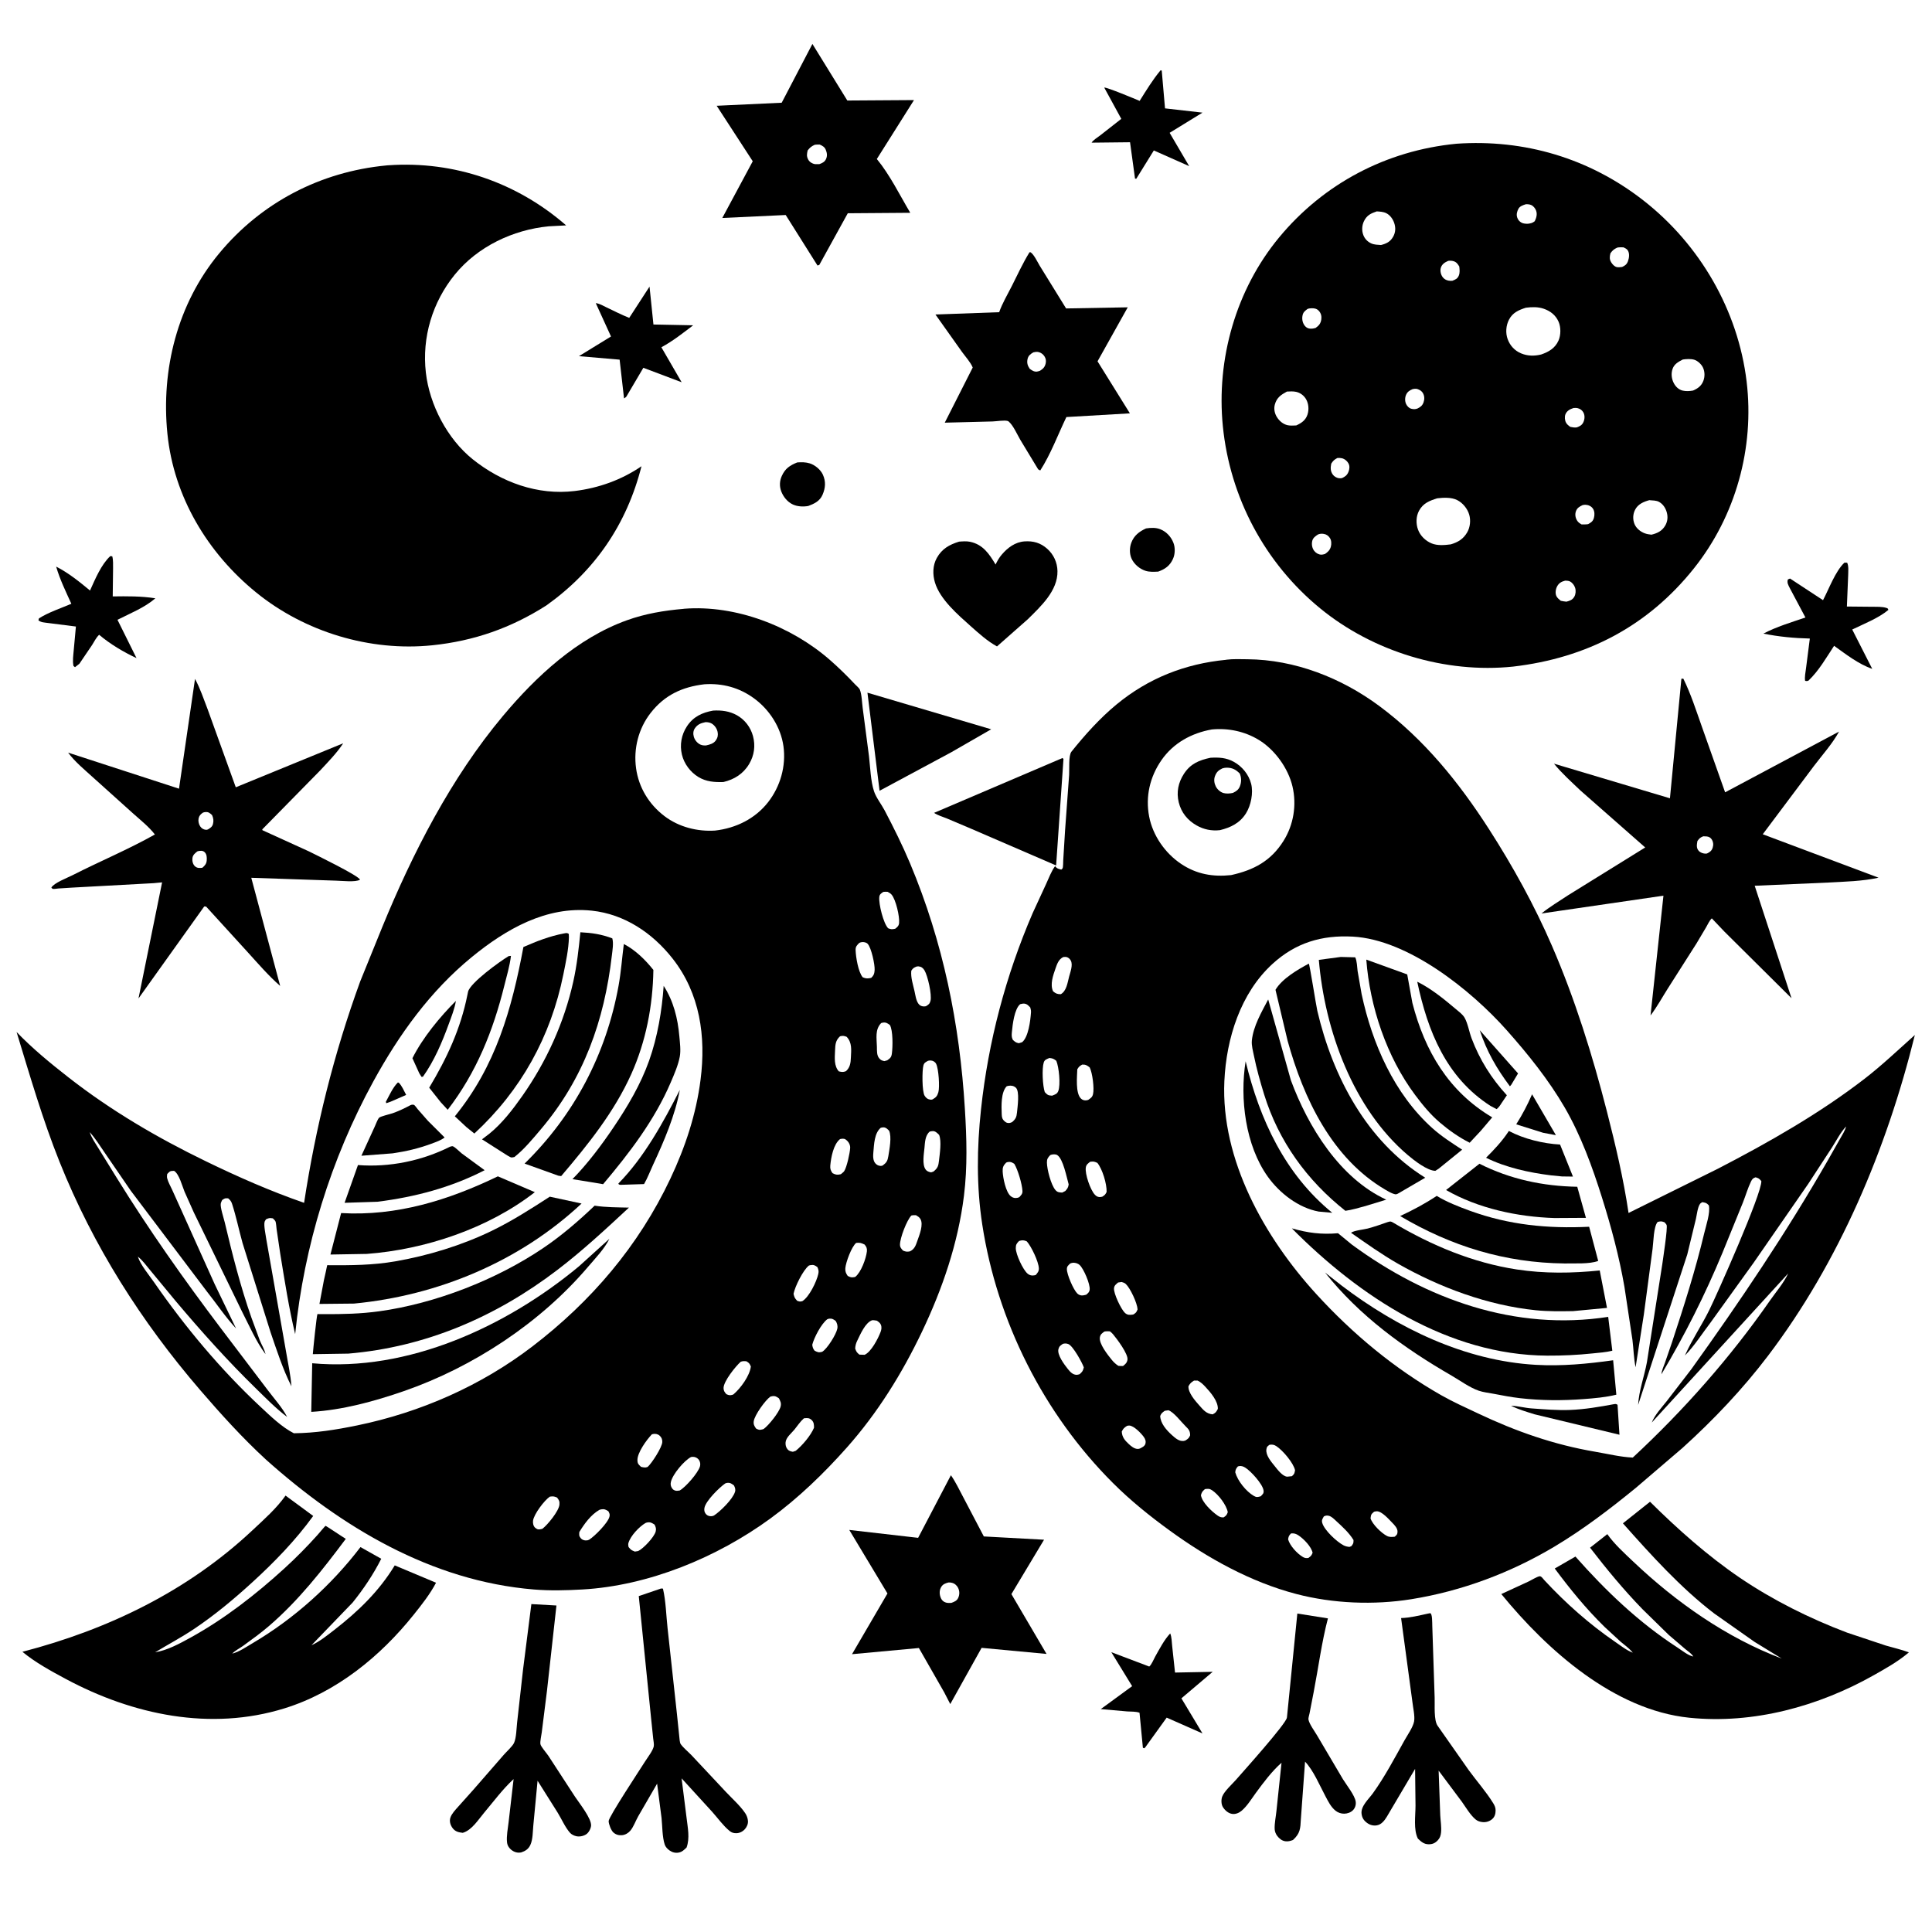
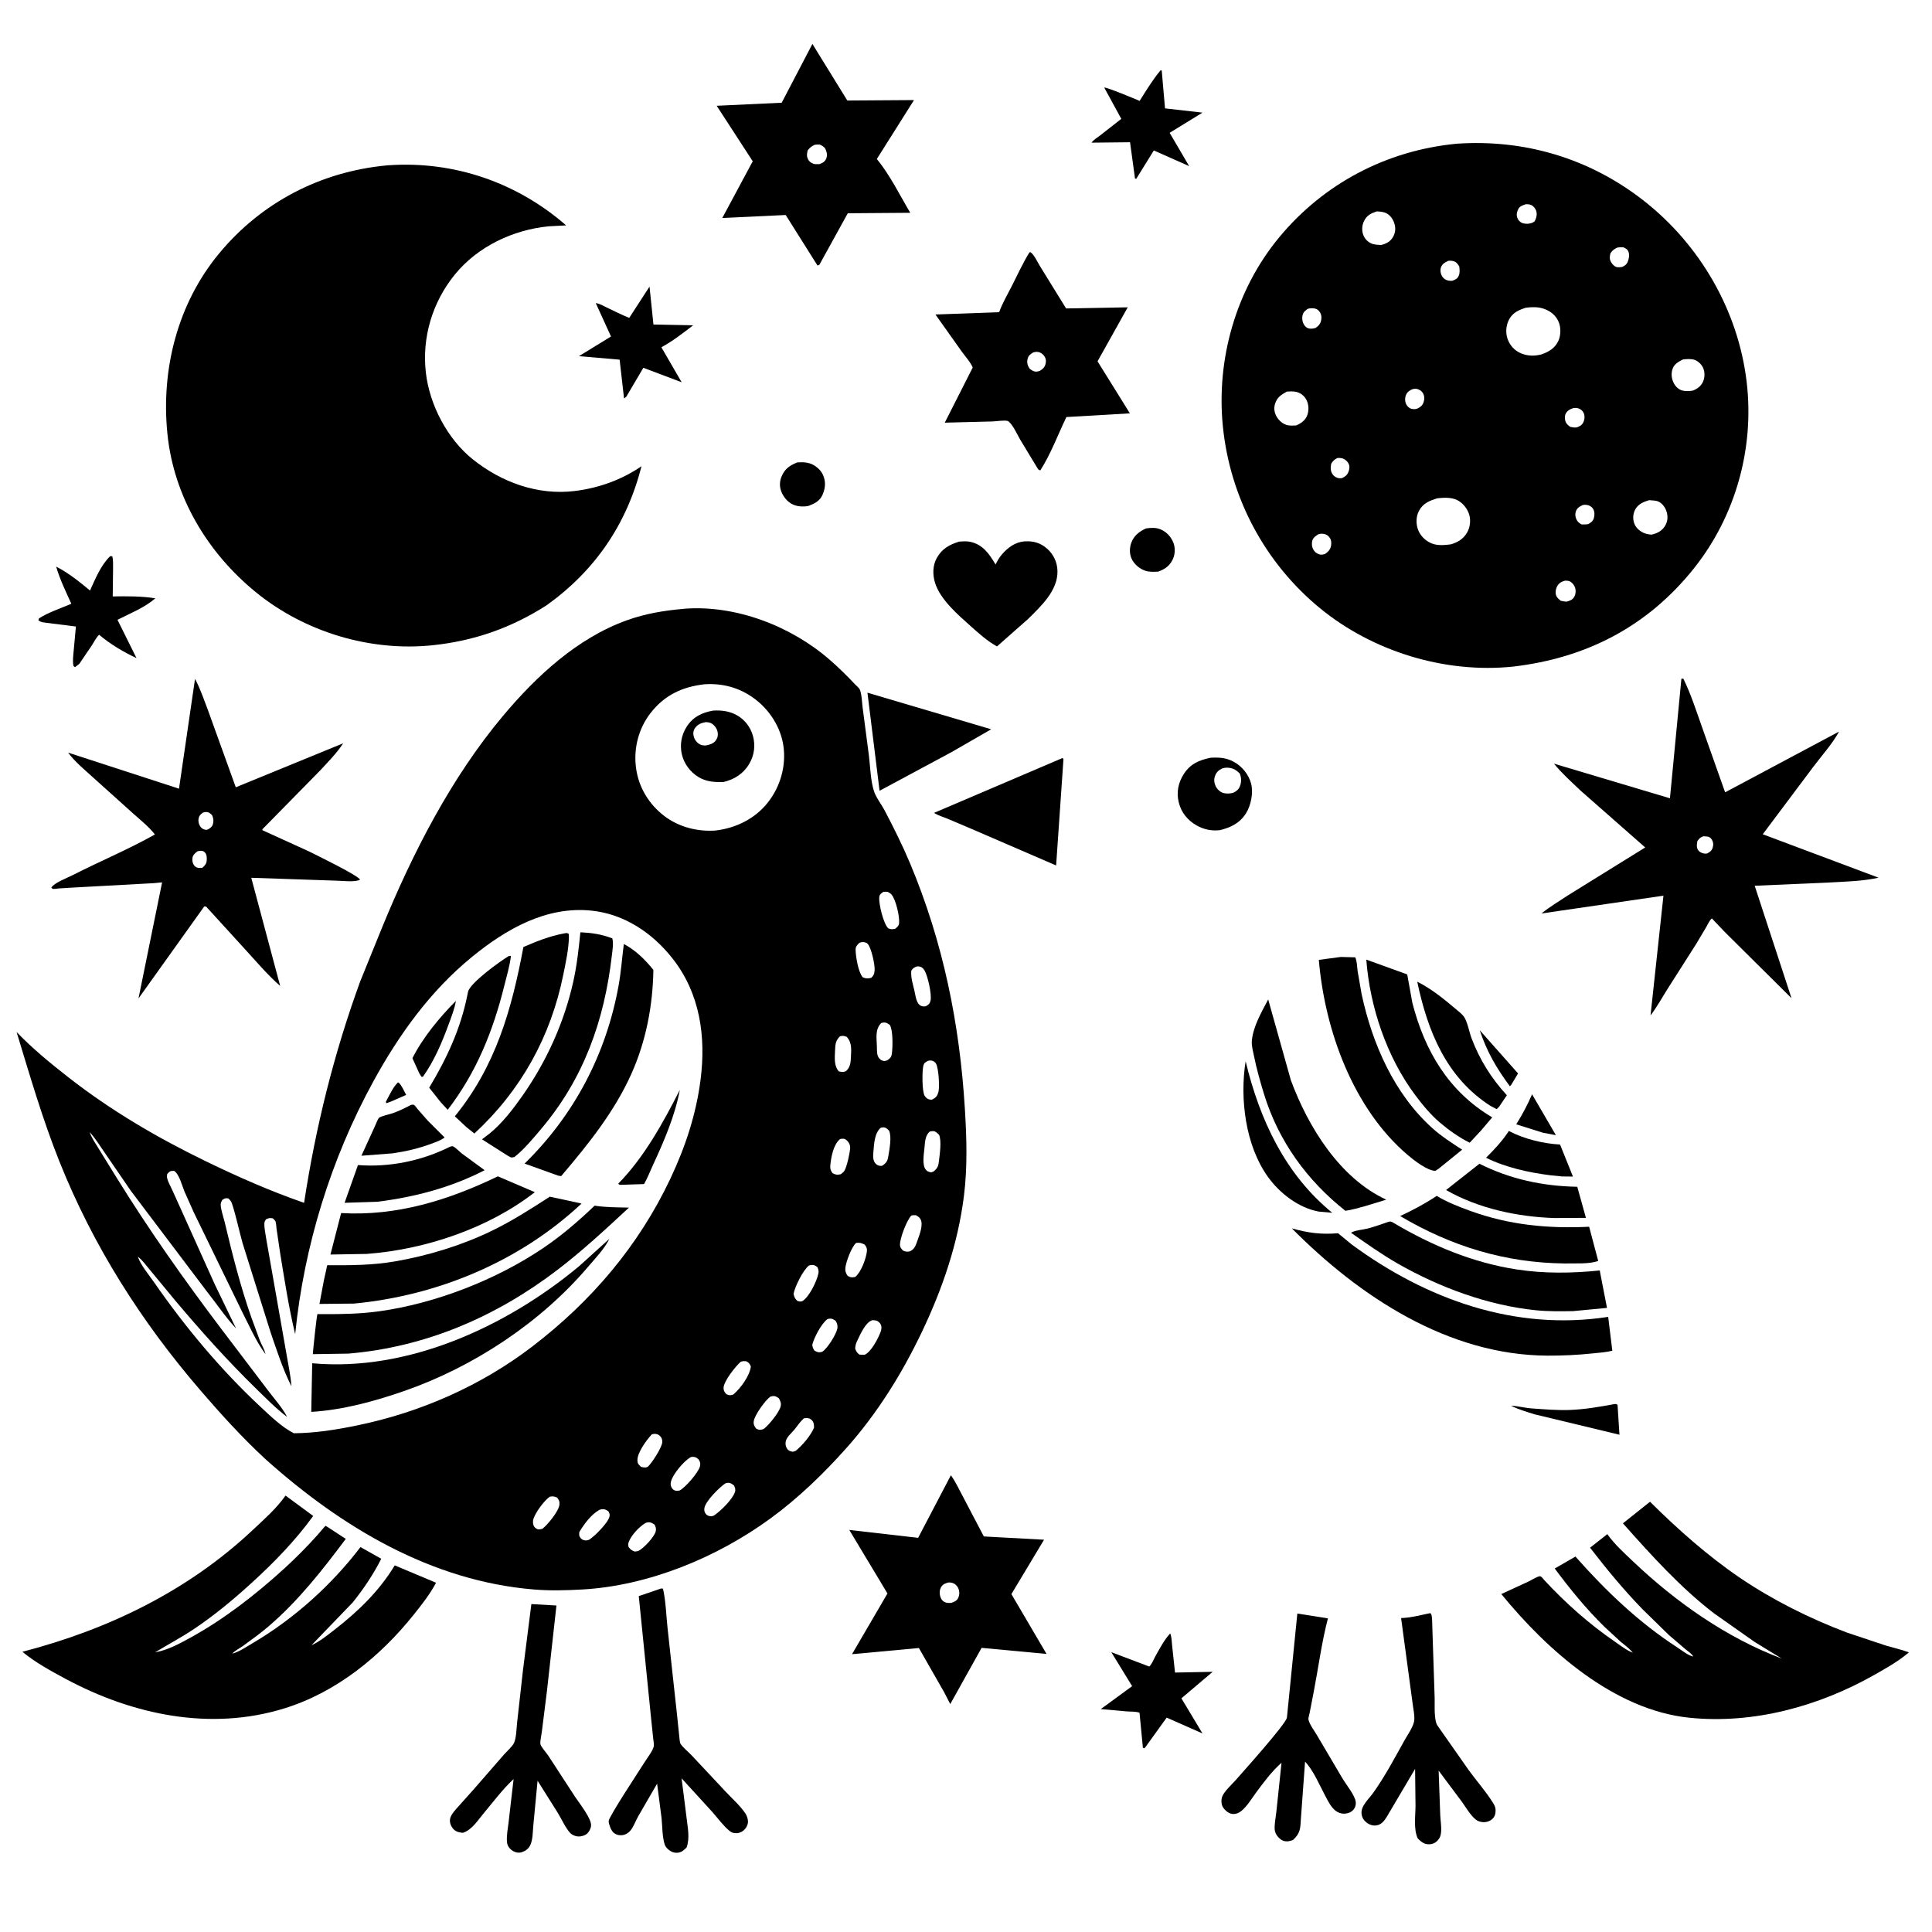
<svg xmlns="http://www.w3.org/2000/svg" version="1.1" style="display: block;" viewBox="0 0 2048 2048" width="1024" height="1024">
  <path transform="translate(0,0)" fill="rgb(255,255,255)" d="M 0 0 L 0 2048 L 2048 2048 L 2048 0 L 0 0 z" />
  <path transform="translate(0,0)" fill="rgb(0,0,0)" d="M 868.5 280.815 L 866.58 281.453 L 832.88 227.915 L 765.672 231.067 L 797.94 170.952 L 759.703 112.125 L 828.627 108.9 L 861.184 46.566 L 898.186 106.552 L 968.873 106.089 L 929.477 168.555 C 943.336 185.379 953.779 206.86 964.928 225.573 L 898.684 226.066 L 868.5 280.815 z M 863.586 153.5 C 860.093 155.112 858.486 156.477 856.129 159.5 C 855.345 163.224 854.817 165.51 856.734 169.12 C 858.16 171.804 861.08 173.566 864 174.024 L 868.5 173.999 C 871.517 172.931 874.175 171.728 875.6 168.625 C 877.15 165.252 876.716 162.107 875.345 158.755 C 874.106 155.725 871.823 154.544 869 153.266 C 867.197 153.28 865.363 153.182 863.586 153.5 z" />
  <path transform="translate(0,0)" fill="rgb(0,0,0)" d="M 1204.5 189.49 L 1203.17 189.312 L 1197.89 150.786 L 1157.14 151.235 C 1158.75 148.492 1163.33 145.78 1165.91 143.773 L 1188.62 125.993 L 1170.52 92.83 C 1172.72 92.153 1203.77 105.079 1208.06 106.956 C 1215.03 95.888 1221.88 84.562 1230.27 74.5 L 1231.49 74.814 L 1234.97 114.879 L 1274.7 119.398 L 1239.86 140.794 L 1260.57 176.113 L 1223.1 159.491 L 1204.5 189.49 z" />
  <path transform="translate(0,0)" fill="rgb(0,0,0)" d="M 1604.06 706.609 C 1532.02 714.152 1455.47 690.753 1399.53 644.968 C 1340.72 596.838 1303.79 527.214 1296.27 451.779 C 1289.19 380.719 1310.16 307.008 1355.82 251.786 C 1403.15 194.538 1469.65 159.626 1543.54 152.403 L 1543.59 152.385 C 1615.99 147.301 1684.89 167.804 1742.16 212.534 C 1801.93 259.211 1842.41 328.985 1851.48 404.382 C 1859.95 474.786 1839.94 546.925 1795.63 602.5 C 1746.64 663.949 1681.77 697.529 1604.06 706.609 z M 1617.51 216.5 C 1614.73 217.337 1611.09 218.547 1609.62 221.291 C 1608.1 224.133 1607.25 227.296 1608.28 230.5 C 1609.08 232.969 1610.7 234.903 1613 236.106 C 1614.83 237.064 1617.48 237.226 1619.5 237.211 C 1622.56 236.79 1624.38 236.524 1626.88 234.5 C 1628.61 230.962 1629.74 227.148 1628.33 223.264 C 1627.43 220.804 1625.41 218.286 1622.94 217.259 C 1621.26 216.559 1619.3 216.425 1617.51 216.5 z M 1459.39 224.083 C 1453.09 226.215 1448.83 228.279 1445.84 234.5 C 1443.68 239.003 1443.38 244.494 1445.19 249.174 C 1446.74 253.198 1449.65 256.231 1453.61 258.035 C 1456.72 259.455 1460.56 259.487 1463.92 259.73 C 1469.64 258.269 1473.75 256.314 1476.77 250.975 C 1479.41 246.304 1479.62 241.352 1477.9 236.318 C 1476.47 232.122 1473.55 228.018 1469.5 225.998 C 1466.37 224.436 1462.82 224.289 1459.39 224.083 z M 1714.3 262.5 C 1710.85 264.14 1709.33 265.369 1707.13 268.5 C 1706.28 272.056 1705.92 274.738 1707.9 278 C 1709.24 280.188 1711.39 282.646 1714 283.162 C 1715.65 283.489 1717.83 283.19 1719.5 282.99 C 1722.61 281.604 1724.47 280.23 1725.7 276.912 C 1726.95 273.537 1727.59 268.693 1725.56 265.48 C 1724.49 263.781 1722.71 263.063 1721 262.192 C 1718.72 262.159 1716.53 261.975 1714.3 262.5 z M 1535.22 276.5 C 1531.57 278.083 1528.33 280.078 1527.24 284.21 C 1526.41 287.333 1527.45 291.548 1529.5 294.017 C 1531.52 296.447 1534.36 297.643 1537.5 297.693 L 1539.5 297.642 C 1542.74 296.347 1545.04 295.549 1546.44 292.007 C 1547.67 288.907 1547.24 285.724 1546.89 282.5 C 1545.36 279.995 1543.98 277.856 1541 276.922 C 1539.12 276.334 1537.15 276.24 1535.22 276.5 z M 1617.45 326.192 C 1609.92 328.622 1603.46 331.377 1599.58 338.879 C 1596.35 345.114 1595.78 352.995 1598.21 359.596 C 1600.71 366.405 1605.71 371.821 1612.45 374.605 C 1619.36 377.458 1626.48 377.548 1633.7 375.779 C 1641.78 372.991 1648.46 369.129 1652.08 360.988 C 1654.64 355.207 1654.71 346.824 1652.13 341 C 1649.06 334.04 1643.55 329.753 1636.45 327.282 C 1630.4 325.172 1623.73 325.378 1617.45 326.192 z M 1386.03 327.5 C 1382.97 329.833 1381.23 331.059 1380.61 335.127 C 1380.05 338.829 1380.89 342.598 1383.28 345.517 C 1384.75 347.318 1386.71 348.298 1389.06 348.406 C 1390.93 348.491 1392.71 348.22 1394.5 347.69 C 1398.08 345.199 1400.01 342.987 1400.64 338.532 C 1401.11 335.277 1400.35 332.104 1398.13 329.627 C 1395.98 327.236 1393.55 326.71 1390.45 326.766 C 1388.86 326.795 1387.52 326.934 1386.03 327.5 z M 1783.9 381.078 C 1779.33 383.449 1774.9 385.741 1773.05 390.875 C 1771.24 395.88 1771.87 401.572 1774.34 406.226 C 1776.33 409.975 1779.56 413.119 1783.79 414.075 C 1787.44 414.902 1791.04 414.648 1794.68 414.009 C 1799.74 411.815 1803.52 409.136 1805.59 403.814 C 1807.3 399.4 1807.25 394.149 1805.3 389.806 C 1803.69 386.224 1799.62 382.348 1795.8 381.283 C 1792.2 380.28 1787.6 380.562 1783.9 381.078 z M 1497.41 412.5 C 1494.22 413.862 1491.97 415.205 1490.5 418.51 C 1489.2 421.439 1489.15 425.281 1490.5 428.202 C 1491.55 430.471 1493.53 432.63 1496 433.281 C 1498.36 433.903 1500.23 433.899 1502.5 433.087 C 1505.76 431.509 1507.75 430.016 1509.02 426.5 C 1510.18 423.272 1510.1 419.724 1508.35 416.711 C 1506.92 414.233 1503.83 412.409 1501 412.126 C 1499.79 412.005 1498.58 412.283 1497.41 412.5 z M 1364.2 415.065 C 1357.88 418.516 1353.34 421.49 1351.35 428.933 C 1350.13 433.49 1351.17 438.383 1353.67 442.283 C 1356.28 446.352 1360.22 449.743 1365.06 450.77 C 1367.89 451.368 1371.19 451.091 1374.06 450.983 C 1379.6 448.466 1383.97 445.547 1385.98 439.5 C 1387.7 434.297 1387.26 427.974 1384.5 423.198 C 1382.22 419.249 1378.35 416.325 1373.89 415.365 C 1370.72 414.682 1367.42 414.905 1364.2 415.065 z M 1668.08 432.5 C 1664.48 433.612 1660.95 435.391 1659.44 439.153 C 1658.4 441.759 1658.72 445.581 1660.06 448.023 C 1661.13 449.986 1662.77 451.175 1664.52 452.5 C 1666.94 452.966 1669.02 453.431 1671.5 453.049 C 1674.72 451.856 1677.02 450.693 1678.5 447.406 C 1679.91 444.283 1680.14 440.378 1678.5 437.299 C 1677.22 434.898 1675.1 433.392 1672.5 432.712 C 1671.02 432.325 1669.59 432.404 1668.08 432.5 z M 1417.65 485.5 C 1414.35 487.267 1413.2 488.36 1411.16 491.5 C 1410.32 495.926 1410.17 499.557 1413.02 503.334 C 1414.29 505.019 1416.9 506.584 1419 506.875 C 1420.62 507.098 1421.01 506.983 1422.5 506.835 C 1425.86 505.313 1427.92 503.81 1429.38 500.304 C 1430.54 497.525 1430.97 494.108 1429.5 491.357 C 1428.08 488.702 1425.45 486.478 1422.5 485.766 C 1420.94 485.388 1419.24 485.347 1417.65 485.5 z M 1523.54 528.226 C 1515.35 530.807 1508.56 533.367 1504.2 541.472 C 1501 547.429 1500.86 555.038 1503.13 561.335 C 1505.5 567.918 1511.11 573.368 1517.57 576.027 C 1523.75 578.576 1531.46 577.893 1537.92 577.044 C 1545.6 574.744 1551.24 571.378 1555.34 564.219 C 1558.43 558.834 1559.16 551.61 1557.46 545.665 C 1555.62 539.197 1550.54 532.98 1544.5 530.022 C 1538.4 527.033 1530.13 527.454 1523.54 528.226 z M 1748.38 530.184 C 1742.21 531.901 1736.23 534.417 1733.2 540.5 C 1730.89 545.127 1730.68 550.466 1732.55 555.28 C 1734.36 559.958 1738.88 563.623 1743.49 565.327 C 1745.83 566.189 1748.13 566.503 1750.59 566.79 C 1756.89 565.279 1761.89 562.866 1765.25 557.063 C 1767.75 552.743 1768.19 547.933 1766.86 543.148 C 1765.59 538.539 1762.82 534.253 1758.52 531.952 C 1755.72 530.451 1752.09 530.53 1749 530.256 L 1748.38 530.184 z M 1677.46 535.5 C 1674.26 537.064 1671.81 538.418 1670.55 541.949 C 1669.4 545.163 1669.92 548.643 1671.63 551.549 C 1672.89 553.71 1674.39 554.639 1676.5 555.89 C 1678.86 555.899 1681.17 556.017 1683.5 555.602 C 1686.62 553.861 1688.6 552.661 1689.63 548.952 C 1690.51 545.775 1690.44 541.94 1688.54 539.134 C 1686.75 536.495 1683.63 535.16 1680.5 535.064 C 1679.42 535.031 1678.49 535.28 1677.46 535.5 z M 1397.25 566.5 C 1394.49 568.265 1391.79 570.093 1391.01 573.5 C 1390.2 577.093 1390.88 581.135 1393.19 584.033 C 1394.96 586.247 1397.61 587.848 1400.5 587.957 C 1401.86 588.007 1403.21 587.597 1404.5 587.269 C 1407.5 585.26 1409.78 583.135 1410.76 579.5 C 1411.52 576.679 1411.42 572.912 1409.8 570.389 C 1408.21 567.906 1406.04 566.382 1403.2 565.952 C 1400.88 565.6 1399.51 565.705 1397.25 566.5 z M 1659.17 615.5 C 1655.33 616.496 1652.56 617.931 1650.61 621.577 C 1649.06 624.467 1648.41 628.789 1649.83 631.848 C 1650.78 633.901 1652.8 635.448 1654.5 636.865 C 1656.48 637.222 1658.49 637.707 1660.5 637.797 C 1664.09 636.867 1666.92 635.902 1668.85 632.5 C 1670.38 629.799 1670.64 626.015 1669.68 623.079 C 1668.78 620.292 1666.67 617.525 1663.99 616.251 C 1662.76 615.661 1660.46 615.472 1659.17 615.5 z" />
  <path transform="translate(0,0)" fill="rgb(0,0,0)" d="M 579.168 641.796 C 541.757 665.66 502.54 679.435 458.347 684.018 C 392.278 690.87 323.085 669.906 271.624 628.105 C 219.983 586.158 184.179 526.51 177.453 459.757 C 170.584 391.585 188.17 321.935 232.248 268.684 C 277.003 214.614 339.577 182.124 409.29 175.401 C 409.83 175.267 411.663 175.207 412.096 175.178 C 481.318 170.45 547.906 193.386 600.142 238.923 L 581.697 239.896 C 543.862 243.556 506.335 261.296 482.148 291.039 C 458.414 320.224 447.138 357.526 451.426 395.003 C 455.331 429.133 474.194 465.255 501.049 486.808 C 531.451 511.208 569.958 525.267 609.195 520.489 C 634.531 517.403 658.889 508.7 679.996 494.232 C 664.498 555.604 630.646 605.104 579.168 641.796 z" />
  <path transform="translate(0,0)" fill="rgb(0,0,0)" d="M 1100.5 497.513 L 1081.49 466.102 C 1078.27 460.521 1074.17 451.236 1069.52 447.064 C 1069.1 446.685 1068.59 446.37 1068.05 446.216 C 1064.6 445.244 1056.09 446.629 1052.2 446.76 L 1001.49 448.048 L 1031.13 389.59 C 1028.83 383.983 1023.46 378.131 1019.87 373.189 L 991.614 333.385 L 1059.17 330.932 C 1062.48 321.465 1067.93 312.397 1072.45 303.446 C 1078.54 291.403 1084.18 279.008 1091.26 267.5 L 1092.09 267.316 C 1095.52 268.655 1099.91 278.003 1102.04 281.521 L 1130.11 326.958 L 1195.45 325.774 L 1163.43 383.015 L 1197.73 438.171 L 1130.42 442.092 C 1121.5 460.616 1113.81 481.49 1102.7 498.72 L 1100.5 497.513 z M 1095.41 373.5 C 1092.42 375.22 1090.07 376.948 1089.27 380.5 C 1088.36 384.582 1089.22 387.509 1091.5 390.874 C 1093.83 392.609 1095.92 394.126 1099 393.927 C 1100.19 393.85 1101.38 393.379 1102.5 393 C 1105.67 390.973 1107.55 389.143 1108.43 385.354 C 1109.03 382.723 1108.76 380.215 1107.26 377.87 C 1105.56 375.202 1102.68 373.228 1099.5 372.996 C 1098.19 372.9 1096.67 373.275 1095.41 373.5 z" />
  <path transform="translate(0,0)" fill="rgb(0,0,0)" d="M 663.926 420.5 C 662.471 421.808 663.273 421.2 661.5 422.296 L 656.82 381.24 L 613.696 377.551 L 647.683 356.698 L 631.554 321.341 C 635.165 321.61 639.681 324.285 642.99 325.869 C 650.954 329.678 658.809 333.677 667.009 336.964 L 688.526 303.812 L 692.675 343.995 L 734.783 344.821 C 723.96 353.076 713.098 361.662 701.084 368.117 L 722.574 405.19 L 681.978 389.877 L 663.926 420.5 z" />
  <path transform="translate(0,0)" fill="rgb(0,0,0)" d="M 856.769 536.369 C 851.509 537.304 845.413 537.042 840.5 534.786 C 834.74 532.139 830.341 526.66 828.134 520.827 C 826.111 515.476 826.382 509.75 828.734 504.56 C 832.368 496.538 837.294 493.367 845.09 490.195 C 849.632 489.866 854.105 489.834 858.5 491.227 C 863.944 492.952 869.866 497.852 872.254 503.093 C 875.579 510.389 875.051 517.262 871.926 524.5 C 869.041 531.183 863.227 533.973 856.769 536.369 z" />
  <path transform="translate(0,0)" fill="rgb(0,0,0)" d="M 1227.75 605.935 C 1223.15 606.12 1218.44 606.497 1214 604.99 C 1207.9 602.919 1202.15 598.021 1199.48 592.111 C 1197.21 587.077 1197.28 580.561 1199.2 575.418 C 1202.07 567.674 1207.53 563.543 1214.81 560.157 C 1219.75 559.388 1225.28 559.131 1230 561.037 C 1236.51 563.665 1241.4 568.99 1243.91 575.5 C 1245.9 580.651 1245.67 587.473 1243.4 592.474 C 1240.07 599.805 1235.13 603.222 1227.75 605.935 z" />
  <path transform="translate(0,0)" fill="rgb(0,0,0)" d="M 1089.46 656.469 L 1056.86 685.222 C 1046.96 679.895 1037.45 671.319 1029.09 663.859 C 1015.5 651.733 996.477 635.411 991.087 617.5 C 988.522 608.977 988.645 599.407 993.034 591.5 C 998.464 581.718 1006.39 577.322 1016.67 574.159 C 1020.39 573.871 1024.54 573.536 1028.24 574.298 C 1042.01 577.137 1048.7 587.255 1055.36 598.425 C 1057.11 594.707 1059.13 591.195 1061.79 588.046 C 1068.01 580.672 1076.11 574.573 1086.04 573.894 C 1095.32 573.259 1103.08 575.451 1110.12 581.741 C 1116.94 587.828 1120.78 596.218 1120.96 605.391 C 1121.39 626.254 1103.11 642.965 1089.46 656.469 z" />
  <path transform="translate(0,0)" fill="rgb(0,0,0)" d="M 84.156 703.597 L 79.5 707.247 L 77.897 706 C 76.749 700.514 77.716 694.756 78.159 689.21 L 80.463 664.142 L 50.648 660.367 C 47.285 659.865 43.318 659.895 40.719 657.5 L 41.296 655.5 C 51.486 649.024 64.453 644.809 75.638 640.025 C 69.695 626.956 63.563 614.461 59.518 600.628 C 72.514 607.194 84.236 616.734 95.427 625.983 C 100.844 614.013 107.212 598.488 116.901 589.5 L 118.981 589.688 C 120.173 593.636 119.762 598.752 119.85 602.895 L 119.499 632.224 C 134.594 632.019 149.744 631.844 164.697 634.232 C 153.292 644.145 137.943 650.198 124.53 657.008 L 144.694 697.614 C 131.011 691.24 116.6 682.67 105.111 672.897 C 102.074 675.618 99.825 680.279 97.622 683.714 L 84.156 703.597 z" />
-   <path transform="translate(0,0)" fill="rgb(0,0,0)" d="M 1917.04 721.5 C 1914.78 722.162 1915.95 722.065 1913.5 721.714 C 1912.79 717.607 1913.98 712.523 1914.47 708.31 L 1918.5 676.88 C 1902.2 676.507 1885.28 674.948 1869.31 671.636 C 1883.19 664.323 1899 659.626 1913.84 654.582 L 1897.31 623.5 C 1895.67 620.216 1894.06 617.796 1895.23 614.239 L 1897.5 613.261 L 1932.48 636.219 C 1938.76 624.305 1945.48 605.657 1955.09 596.5 C 1956.1 596.36 1957.06 596.453 1958.08 596.5 C 1959.84 600.349 1959.17 605.416 1959.15 609.585 L 1957.78 642.94 L 1984.49 643.194 C 1989.22 643.284 1995.45 642.941 1999.9 644.5 C 2001.4 645.028 2000.96 644.933 2001.79 646.5 C 1991.57 655.145 1975.55 661.443 1963.43 667.311 L 1984.65 709.02 C 1970.18 704.064 1956.59 693.435 1944.22 684.582 C 1935.81 697.312 1928.16 710.898 1917.04 721.5 z" />
  <path transform="translate(0,0)" fill="rgb(0,0,0)" d="M 281.915 1547.21 C 257.156 1524.44 234.206 1499.12 212.292 1473.64 C 149.652 1400.82 98.846 1320.86 63.098 1231.53 C 45.102 1186.56 31.696 1140.24 17.581 1093.98 C 34.52 1111.58 53.268 1126.96 72.487 1141.98 C 117.657 1177.29 166.524 1205.89 218 1230.89 C 252.168 1247.49 286.434 1262.59 322.348 1275.05 C 334.613 1194.69 353.921 1116.89 381.786 1040.45 L 405.144 982.893 C 437.298 904.422 478.3 824.361 533.068 759.022 C 568.462 716.797 611.884 676.439 664.522 657.515 C 684.103 650.475 703.857 647.211 724.522 645.41 L 725.284 645.289 C 780.177 641.047 838.837 663.825 879.805 699.633 C 889.009 707.678 897.972 716.468 906.342 725.378 C 907.487 726.597 910.817 729.417 911.41 730.879 C 913.593 736.258 913.7 744.749 914.494 750.581 L 921.171 801.689 C 922.554 813.382 922.847 827.735 926.508 838.838 C 928.745 845.621 934.418 852.695 937.79 859.136 C 947.433 877.56 956.668 896.028 964.721 915.213 C 999.797 998.768 1017.32 1085.34 1022.82 1175.55 C 1024.7 1206.28 1025.65 1236.97 1021.83 1267.6 C 1015.56 1317.93 999.096 1366.07 977.333 1411.7 C 956.238 1455.94 930.288 1497.78 897.671 1534.49 C 873.306 1561.92 846.205 1588.12 816.5 1609.78 C 759.907 1651.05 687.505 1680.95 617.281 1684.92 C 600.187 1685.88 583.086 1686.34 566 1684.93 C 456.822 1675.92 361.845 1618.64 281.915 1547.21 z M 91.956 1195.03 L 93 1197 L 93.92 1198.09 L 95.052 1200.09 C 97.208 1206.49 101.205 1212.04 104.695 1217.77 L 123.614 1248.37 C 157.798 1303.63 195.104 1356.52 234.317 1408.33 L 283.664 1473.36 C 290.612 1482.63 299.035 1491.78 304.395 1502.04 C 292.69 1493.24 281.643 1481.92 271.131 1471.66 C 241.37 1442.62 213.296 1411.3 186.49 1379.5 L 159.116 1346.39 C 155.188 1341.73 150.965 1335.71 146.125 1332.11 L 145.22 1331.01 L 146.125 1332.11 C 149.08 1341.07 157.86 1351.39 163.269 1359.19 C 196.243 1406.74 233.812 1451.76 276.152 1491.28 C 286.511 1500.94 298.74 1512.86 311.496 1519.31 C 334.419 1519.09 356.072 1515.63 378.5 1511.02 C 445.561 1497.23 509.778 1469.03 564.221 1427.38 C 626.686 1379.59 676.922 1320.82 710.637 1249.4 C 726.444 1215.92 737.943 1181.33 742.632 1144.5 C 748.459 1098.72 742.103 1053.07 712.86 1015.97 C 691.594 988.988 661.944 968.982 627.264 965.334 C 579.009 960.257 536.203 985.036 500.197 1014.47 C 456.058 1050.54 422.925 1096.74 395.726 1146.41 C 350.726 1228.61 322.278 1321.02 312.89 1414.25 C 306.173 1386.43 301.743 1357.53 297.106 1329.27 L 293.217 1303 C 292.938 1301.11 292.701 1295.97 291.89 1294.5 C 291.246 1293.33 290.129 1292.5 289.248 1291.5 C 285.707 1290.98 285.279 1291.05 282.006 1292.5 C 281.504 1293.38 280.789 1294.18 280.5 1295.15 C 279.388 1298.89 281.805 1310.04 282.385 1314.25 L 303.357 1433.51 C 305.342 1445.65 308.06 1457.2 308.933 1469.54 C 299.785 1451.38 293.387 1431.42 286.789 1412.21 L 257.122 1317.71 C 253.27 1303.95 250.405 1289.69 245.995 1276.12 C 245.11 1273.4 244.023 1272.14 241.884 1270.29 C 238.442 1270.08 238.372 1270.17 235.5 1272.1 C 235.024 1273.24 234.366 1274.31 234.071 1275.5 C 233.134 1279.28 237.229 1291.51 238.193 1295.57 C 246.279 1329.63 254.883 1363.61 266.483 1396.66 L 275.455 1421.02 C 277.455 1425.95 280.349 1430.14 281.428 1435.43 C 271.285 1421.81 264.648 1406.05 256.885 1391 L 205.444 1285.2 L 195.637 1263.27 C 193.142 1257.33 189.986 1244.45 184.5 1241.14 C 179.982 1241.26 180.249 1241.5 177.243 1244.5 C 177.028 1246.06 176.817 1247.43 177.206 1249 C 178.209 1253.04 180.707 1257.33 182.437 1261.11 L 192.876 1284.22 L 227.566 1361.24 L 250.226 1408.21 C 238.887 1396.09 229.261 1381.51 218.889 1368.49 L 138.654 1262.25 L 110.658 1221.41 C 105.702 1214.27 100.953 1206.48 95.052 1200.09 L 93.92 1198.09 L 93 1197 L 91.956 1195.03 L 91.179 1194.01 L 91.956 1195.03 z M 746.593 725.366 C 723.131 728.157 704.51 736.784 689.717 755.734 C 676.779 772.307 671.428 793.59 674.25 814.304 C 677.046 834.822 687.974 852.687 704.445 865.179 C 719.628 876.695 739.191 881.672 758.081 880.432 C 779.943 877.931 800.384 868.004 814.124 850.462 C 827.2 833.768 833.428 812.018 830.482 790.959 C 827.676 770.903 815.701 752.358 799.515 740.439 C 783.834 728.892 765.921 724.073 746.593 725.366 z M 936.261 945.5 C 933.975 947.098 932.341 947.979 932.066 951 C 931.4 958.313 936.43 978.893 941.5 984.02 C 944.587 985.259 945.728 985.22 948.975 984.5 C 951.178 982.783 952.77 981.463 953.079 978.5 C 953.79 971.667 949.63 953.492 945.049 948.262 C 943.887 946.936 942.381 946.161 940.854 945.341 C 939.345 945.346 937.742 945.214 936.261 945.5 z M 910.899 999.5 C 908.463 1001.93 906.859 1003.36 906.975 1007.06 C 907.208 1014.5 909.733 1030.21 914.5 1035.95 C 917.827 1037.44 919.975 1037.41 923.5 1036.57 C 926.299 1034 926.962 1031.84 927.153 1028.13 C 927.45 1022.34 923.685 1004.86 919.83 1000.57 C 918.374 998.941 915.658 998.444 913.525 998.699 C 912.333 998.841 911.914 999.08 910.899 999.5 z M 971.848 1024.5 C 968.845 1025.68 967.834 1026.17 965.999 1029 C 965.307 1036.37 967.81 1043.45 969.398 1050.57 C 970.327 1054.74 971.001 1060.35 973.5 1063.88 C 974.856 1065.79 976.668 1066.74 979 1066.86 C 979.93 1066.91 980.609 1066.77 981.5 1066.64 C 984.211 1064.98 985.503 1064.21 986.343 1061 C 988.019 1054.59 983.484 1034.37 979.927 1028.5 C 978.408 1026 976.479 1024.63 973.513 1024.38 L 971.848 1024.5 z M 934.05 1084.5 C 927.345 1091.52 929.365 1100.53 929.556 1109.72 C 929.645 1113.95 929.211 1119.06 932.399 1122.31 C 934.168 1124.12 935.133 1124.26 937.5 1124.83 L 940.5 1123.99 C 943.709 1121.69 944.875 1120.85 945.438 1116.7 C 946.382 1109.75 946.709 1092.24 943.27 1086.5 C 940.594 1084.59 939.051 1083.49 935.638 1084.07 L 934.05 1084.5 z M 890.48 1098.5 C 885.501 1103.08 885.459 1107.54 885.169 1114.08 C 884.842 1121.43 884.039 1130.07 889.202 1135.7 C 892.335 1136.4 893.638 1136.69 896.761 1135.5 C 901.159 1131.45 901.739 1126.82 901.983 1121 C 902.328 1112.79 903.365 1105.33 897.5 1099.06 C 894.657 1097.95 893.46 1097.81 890.48 1098.5 z M 983.704 1124.5 C 981.085 1126.02 979.683 1126.48 978.843 1129.5 C 977.394 1134.72 977.309 1157.13 980.171 1161.59 C 981.469 1163.61 983.151 1165.19 985.537 1165.53 C 987.578 1165.82 986.764 1165.86 988.5 1165.43 C 992.166 1163.34 993.53 1161.89 994.709 1157.79 C 996.234 1152.48 995.036 1133.01 992.349 1127.76 C 991.2 1125.52 989.019 1124.29 986.513 1124.16 C 985.327 1124.09 984.785 1124.27 983.704 1124.5 z M 89.538 1192.5 L 91.049 1192.5 L 89.538 1192.5 z M 933.628 1195.5 C 926.892 1201.1 926.55 1212.87 925.812 1221.31 C 925.476 1225.14 925.186 1230.26 928.027 1233.31 C 929.569 1234.97 931.144 1235.74 933.446 1235.92 C 934.219 1235.99 934.926 1235.72 935.64 1235.5 C 939.644 1232.57 940.874 1230.66 941.687 1225.53 C 942.829 1218.33 945.488 1204.95 942.417 1198.5 C 940.481 1196.7 939.34 1195.17 936.508 1195.03 C 935.685 1194.99 934.45 1195.31 933.628 1195.5 z M 985.577 1199.5 C 980.615 1203.6 980.522 1211.02 979.957 1217 C 979.382 1223.08 977.384 1234.24 981.06 1239.5 C 982.626 1241.74 984.479 1242.23 986.984 1242.76 L 989.5 1241.91 C 994.098 1238.2 994.746 1235.94 995.382 1230.19 C 996.195 1222.85 998.251 1209.74 995.5 1203.01 C 993.697 1201.27 991.704 1199.06 989.001 1199.01 C 987.879 1198.99 986.673 1199.28 985.577 1199.5 z M 890.458 1207.5 C 883.481 1212.97 880.917 1226.93 880.141 1235.5 C 879.828 1238.94 880.543 1240.85 882.5 1243.59 C 885.483 1245.2 887.409 1245.64 890.75 1244.84 L 891.5 1244.6 C 892.46 1243.71 894.153 1242.54 894.853 1241.5 C 897.657 1237.33 900.943 1222.19 901.201 1216.87 C 901.346 1213.9 900.091 1211.19 897.941 1209.15 C 895.671 1207 894.406 1206.82 891.374 1207.27 L 890.458 1207.5 z M 966.096 1288.5 C 961.329 1293.23 953.913 1312.51 954.014 1319.5 C 954.056 1322.4 955.446 1323.66 957.262 1325.7 C 960.179 1326.86 961.327 1327.13 964.536 1326.5 C 969.487 1324.12 970.695 1320.29 972.415 1315.37 C 974.564 1309.22 979.265 1297.95 975.568 1292.01 C 974.4 1290.14 972.826 1289.3 971 1288.19 C 969.278 1288.17 967.77 1288.05 966.096 1288.5 z M 907.621 1317.5 C 902.688 1321.46 896.619 1338.04 896.094 1344.31 C 895.818 1347.62 896.684 1349.8 898.599 1352.5 C 901.266 1353.96 902.611 1354.39 905.681 1353.79 L 906.682 1353.5 C 912.792 1348.57 918.028 1334.33 918.948 1326.51 C 919.308 1323.44 918.425 1321.53 916.5 1319.26 C 912.686 1317.49 911.788 1317.18 907.621 1317.5 z M 857.515 1341.5 C 851.31 1346.27 842.731 1363.71 841.178 1371.5 C 842.088 1375.18 842.327 1375.96 845 1378.88 C 847.547 1379.75 847.912 1379.92 850.5 1379.3 C 857.827 1374.78 865.65 1358.57 867.456 1350.31 C 868.084 1347.43 867.615 1345.87 866.5 1343.2 C 863.692 1341.16 862.529 1340.54 859.006 1341.12 L 857.515 1341.5 z M 876.9 1398.5 C 870.541 1403.36 863.048 1417.71 861.026 1425.5 C 861.404 1428.26 861.807 1429.56 863.5 1431.79 C 866.772 1433.47 867.814 1433.97 871.5 1432.99 C 876.925 1429.82 886.318 1414.63 887.566 1408.58 C 888.206 1405.48 887.456 1402.81 885.804 1400.17 C 883.272 1398.49 882.247 1397.52 879.056 1397.82 C 878.289 1397.89 877.598 1398.22 876.9 1398.5 z M 924.51 1399.5 C 917.171 1402.05 912.019 1414.46 908.753 1421.12 C 907.301 1424.09 906.743 1426.23 906.51 1429.5 C 907.796 1432.9 908.06 1433.53 911 1435.96 L 916.5 1436.15 C 923.424 1433.22 930.812 1419.01 933.505 1411.8 C 934.431 1409.32 934.803 1406.63 933.692 1404.13 C 932.803 1402.13 931.217 1401.17 929.5 1399.97 C 927.758 1399.68 926.281 1399.39 924.51 1399.5 z M 785.212 1443.5 C 779.901 1448.18 766.874 1464.3 766.996 1471.5 C 767.045 1474.39 768.162 1475.82 770 1477.89 C 772.7 1479.03 773.521 1479.37 776.476 1478.54 L 777.5 1478.08 C 785.058 1471.66 794.77 1458.45 795.942 1448.5 C 794.345 1445.11 794.226 1444.82 791 1442.94 C 788.562 1442.84 787.57 1442.71 785.212 1443.5 z M 816.586 1480.5 C 811.156 1484.37 799.96 1500.02 799.012 1506.5 C 798.526 1509.82 799.606 1511.77 801.5 1514.35 C 804.432 1515.82 804.923 1516.01 808.234 1515.21 L 809.5 1514.79 C 814.726 1511.08 826.036 1497.05 827.5 1490.9 C 828.371 1487.24 827.231 1485.43 825.705 1482.29 C 823.179 1480.55 821.718 1479.49 818.521 1480.03 L 816.586 1480.5 z M 852.134 1503.5 C 848.075 1507.12 845.461 1511.35 842.062 1515.5 C 838.856 1519.41 833.116 1523.77 832.733 1529.08 C 832.547 1531.66 833.083 1534.18 834.755 1536.23 C 836.286 1538.11 838.24 1538.57 840.5 1538.94 L 843.5 1537.93 C 850.51 1532.24 859.35 1521.83 862.876 1513.5 C 862.908 1510.49 862.827 1507.66 860.5 1505.41 C 857.908 1502.9 855.834 1503.11 852.525 1503.43 L 852.134 1503.5 z M 690.957 1520.5 C 685.464 1526.26 675.253 1540.13 675.711 1548.3 C 675.917 1551.97 677.111 1552.48 679.5 1554.92 C 682.093 1555.49 683.916 1556.06 686.5 1555.03 C 690.703 1551.43 701.962 1534.16 702.059 1528.5 C 702.107 1525.71 701.236 1523.63 699.153 1521.78 C 697.253 1520.1 694.608 1519.63 692.179 1520.13 L 690.957 1520.5 z M 732.51 1544.5 C 725.241 1548.32 713.032 1562.68 711.175 1570.91 C 710.584 1573.53 710.989 1575.62 712.536 1577.8 C 713.562 1579.25 714.756 1579.86 716.5 1580.25 C 717.537 1580.49 719.521 1580.1 720.5 1579.98 C 726.755 1576.54 740.047 1561.27 741.968 1554.5 C 742.718 1551.86 742.123 1548.83 740.237 1546.77 C 738.807 1545.21 736.624 1544.28 734.503 1544.3 L 732.51 1544.5 z M 768.784 1572.5 C 762.631 1576.72 747.975 1591.09 746.729 1598.5 C 746.359 1600.7 746.573 1602.69 747.949 1604.5 C 749.582 1606.65 751.814 1607.45 754.46 1607.23 C 755.267 1607.16 756.105 1606.79 756.856 1606.5 C 763.616 1602.05 776.623 1589.36 779.114 1581.5 C 779.924 1578.94 779.164 1576.74 777.93 1574.5 C 775.443 1572.8 774.309 1571.67 771.04 1571.87 C 770.256 1571.92 769.51 1572.24 768.784 1572.5 z M 582.853 1586.5 C 577.045 1590.41 565.953 1605.08 565.045 1612 C 564.7 1614.63 565.33 1617.9 567.5 1619.65 C 570.003 1621.67 571.257 1621.44 574.27 1620.79 L 575.091 1620.5 C 580.507 1616.31 592.37 1601.92 593.022 1595 C 593.354 1591.46 592.581 1590.18 590.5 1587.46 C 587.062 1586.03 586.381 1586.08 582.853 1586.5 z M 635.408 1600.5 C 626.378 1605.67 619.46 1615.22 614.113 1624 C 613.909 1626.9 613.59 1628.09 615.578 1630.5 C 617.328 1632.62 620.261 1633.26 622.859 1632.78 L 624.5 1632.15 C 630.296 1628.57 644.48 1614.36 646.05 1607.72 C 646.662 1605.12 646.028 1604.32 644.944 1602.04 C 642.279 1600.23 640.476 1599.38 637.128 1600 L 635.408 1600.5 z M 684.17 1614.5 C 677.436 1618.5 668.521 1627.93 666.197 1635.5 C 665.731 1637.02 665.984 1638.37 666.278 1639.88 C 668.712 1642.92 669.361 1643.34 673 1644.74 L 676.5 1644.18 C 681.963 1641.6 693.413 1629.5 695.041 1623.5 C 695.832 1620.59 695.136 1618.68 693.852 1616.13 C 691.346 1614.54 689.65 1613.36 686.542 1613.79 C 685.476 1613.94 685.091 1614.14 684.17 1614.5 z" />
-   <path transform="translate(0,0)" fill="rgb(0,0,0)" d="M 1783.6 1534.8 L 1734.13 1577.15 C 1706.73 1599.55 1678.38 1621.19 1647.95 1639.38 C 1601.39 1667.2 1549.49 1686.66 1495.93 1695.24 C 1456.39 1701.58 1412.98 1699.86 1374.22 1689.72 C 1325.68 1677.03 1280.27 1651.73 1239.9 1622.4 C 1218.68 1606.99 1198.44 1590.68 1179.86 1572.14 C 1106.35 1498.78 1056.91 1400.53 1041.21 1297.86 C 1035 1257.3 1035.54 1216.69 1039.91 1176 C 1047.61 1104.28 1066.04 1034.35 1094.61 968.074 L 1108.94 937 C 1111.86 930.744 1114.33 923.736 1118.42 918.18 C 1120.69 920.964 1121.63 920.873 1125 921.823 C 1125.45 921.382 1126.02 921.039 1126.34 920.5 C 1127.07 919.263 1126.95 913.732 1127.07 911.947 L 1129.04 879.951 L 1133.32 821.497 C 1133.7 815.626 1132.52 800.879 1135.78 796.808 C 1150.06 779 1165.89 761.339 1183.52 746.79 C 1217.36 718.872 1256.21 703.607 1299.71 699.413 L 1300.05 699.307 C 1307.19 698.395 1315.13 698.771 1322.34 698.83 C 1372.62 699.235 1421.79 718.557 1461.92 748.263 C 1509.46 783.464 1546.47 829.307 1578.3 878.767 C 1603.63 918.142 1626.5 959.578 1645.12 1002.57 C 1669.56 1059.02 1688.08 1118.46 1703.34 1177.98 C 1712.46 1213.57 1720.97 1249.43 1726.33 1285.8 L 1821.2 1238.82 C 1874.75 1211.08 1928.64 1180.49 1976.5 1143.56 C 1995.25 1129.09 2012.16 1112.85 2029.83 1097.14 C 1999.95 1218.07 1949.7 1337.67 1874.11 1437.28 C 1847.46 1472.4 1816.3 1505.24 1783.6 1534.8 z M 1957 1194.06 L 1958.08 1192.1 L 1958.85 1191.01 L 1958.08 1192.1 L 1957 1194.06 C 1951.15 1200.09 1946.67 1209.04 1942.11 1216.15 L 1916.79 1254.97 L 1858.86 1338.63 L 1813.4 1401.77 C 1804.68 1413.12 1796.13 1426.78 1786.11 1436.85 L 1786.47 1436.04 C 1793.66 1419.93 1803.96 1404.79 1811.84 1388.86 C 1819.88 1372.6 1867.8 1265.07 1867.09 1252 C 1864.74 1249.31 1864.4 1249.01 1861 1247.98 C 1858.29 1248.84 1857.36 1249.9 1856.1 1252.5 C 1852.69 1259.54 1850.44 1267.52 1847.53 1274.82 L 1825.89 1328 C 1807.38 1372.62 1785.96 1415.27 1761.18 1456.76 C 1761.44 1452.9 1763.53 1448.48 1764.84 1444.82 L 1772.35 1423.05 C 1785.01 1384.74 1797.21 1346.45 1806.58 1307.16 C 1808.47 1299.23 1813.1 1285.8 1811.5 1277.79 C 1808.75 1274.92 1808.24 1275.04 1804.5 1274.33 C 1803.73 1274.9 1802.77 1275.29 1802.19 1276.05 C 1799.58 1279.44 1798.68 1287.9 1797.74 1292.07 L 1788.59 1329.74 L 1736.49 1489.28 C 1737.28 1474.18 1743.09 1458.81 1745.82 1443.9 L 1762.11 1340.02 C 1762.68 1335.66 1768.01 1301.28 1766.66 1298.5 C 1766.14 1297.44 1765.22 1296.63 1764.5 1295.69 C 1761.13 1294.46 1760.73 1294.48 1757.22 1295.27 C 1752.76 1300.22 1752.78 1316.8 1751.8 1323.84 L 1742.54 1393.47 L 1733.8 1449.35 C 1731.81 1440.02 1731.68 1429.91 1730.47 1420.41 L 1721.95 1364 C 1716.38 1331.85 1707.87 1300.31 1698.09 1269.21 C 1687.97 1237.02 1675.76 1203.52 1658.81 1174.26 C 1641.75 1144.8 1619.75 1117.46 1597.18 1092.06 C 1559.3 1049.42 1492.5 995.964 1433.97 992.846 C 1401.11 991.096 1373.52 999.302 1348.95 1021.72 C 1314.91 1052.79 1299.95 1100.99 1297.88 1145.99 C 1294.05 1229.53 1340.6 1311.9 1395.5 1371.95 C 1434.02 1414.09 1478.09 1450.7 1527.77 1479 C 1540.37 1486.17 1553.71 1492.11 1566.81 1498.31 C 1606.9 1517.29 1647.19 1531.46 1691.02 1538.91 C 1703.97 1541.11 1717.68 1544.5 1730.81 1545.09 C 1784.64 1495.16 1834.42 1438.87 1876.27 1378.6 C 1882.71 1369.34 1890.81 1360.12 1895.54 1349.88 L 1750.94 1507.96 C 1754.15 1499.83 1761.28 1492.24 1766.69 1485.42 L 1792.86 1451.44 C 1844.2 1379.9 1893.63 1306.59 1937.48 1230.18 L 1950.28 1207.61 C 1952.71 1203.28 1955.67 1198.88 1957 1194.06 z M 1284.64 773.246 C 1263.09 777.077 1243.77 787.597 1231.12 805.893 C 1218.94 823.513 1214.07 844.366 1218.14 865.526 C 1222.03 885.751 1235.02 904.387 1252.05 915.79 C 1268.37 926.712 1285.78 929.727 1305.07 927.633 C 1329.02 922.301 1347.08 912.803 1360.49 891.522 C 1371.3 874.359 1374.7 853.304 1370.07 833.6 C 1365.55 814.365 1351.35 794.709 1334.5 784.41 C 1319.54 775.265 1302.03 771.601 1284.64 773.246 z M 1127.15 1014.5 C 1122.18 1016.89 1120.57 1021.76 1118.84 1026.73 C 1116.32 1033.95 1112.9 1043.51 1116.28 1050.79 C 1119.13 1053.25 1120.77 1053.87 1124.5 1053.9 C 1130.66 1050.32 1131.56 1041.84 1133.3 1035.28 C 1134.56 1030.54 1137.64 1022.72 1135.02 1018.13 C 1133.99 1016.34 1132.58 1015 1130.49 1014.5 C 1129.6 1014.28 1128.09 1014.44 1127.15 1014.5 z M 1081.39 1064.5 C 1075.29 1069.61 1073.38 1086 1072.65 1093.98 C 1072.36 1097.13 1072.17 1099.41 1073.65 1102.31 C 1076.11 1104.46 1076.71 1105.18 1080 1105.86 L 1083.5 1104.77 C 1090.18 1099.32 1092.26 1082.01 1092.88 1073.41 C 1093.03 1071.43 1092.69 1069.88 1092.14 1068 C 1090.13 1065.86 1088.66 1064.12 1085.5 1063.85 C 1084.29 1063.74 1082.52 1064.26 1081.39 1064.5 z M 1112.46 1121.5 C 1109.75 1122.68 1107.39 1123.16 1106.4 1126.31 C 1104.34 1132.9 1105.26 1151.08 1107.5 1157.64 C 1110.2 1160.5 1110.79 1161.23 1114.9 1161.44 L 1115.5 1161.39 C 1118.36 1160.2 1120.62 1159.71 1121.84 1156.5 C 1124.43 1149.64 1122.49 1131.03 1119.73 1124.5 C 1116.76 1122.22 1116.17 1121.98 1112.46 1121.5 z M 1147.19 1128.5 C 1144.28 1130.21 1143.7 1130.62 1141.98 1133.5 C 1141.74 1141.26 1139.9 1158.67 1145.83 1164.5 C 1147.47 1166.11 1149.49 1166.68 1151.75 1166.38 L 1153.5 1165.97 C 1156.07 1164.14 1157.84 1163.23 1158.64 1159.9 C 1160.13 1153.7 1158.04 1137.27 1155.11 1131.5 C 1152.36 1129.34 1150.78 1128.33 1147.19 1128.5 z M 1067.12 1151.5 C 1060.97 1157.87 1061.53 1172.3 1061.85 1180.99 C 1061.97 1184.37 1062.32 1186.32 1064.96 1188.66 C 1066.58 1190.11 1067.81 1190.58 1070.06 1190.41 C 1070.94 1190.35 1072.01 1189.84 1072.83 1189.5 C 1076.59 1186.36 1077.6 1184.14 1078.06 1179.27 C 1078.62 1173.41 1081.02 1156.94 1076.92 1153.08 C 1074.77 1151.04 1072 1150.51 1069.09 1150.99 L 1067.12 1151.5 z M 1113.25 1224.5 C 1110.81 1227.08 1109.72 1228.57 1109.77 1232.35 C 1109.86 1239.52 1114.08 1256.03 1118.82 1261.5 C 1121 1264.02 1122.88 1263.99 1126 1264.18 L 1129.3 1262.5 C 1131.48 1259.99 1132.35 1258.93 1132.84 1255.5 C 1130.69 1248.06 1126.98 1228.33 1120.7 1224.42 C 1119.02 1223.37 1116.03 1223.51 1114.15 1224.12 L 1113.25 1224.5 z M 1155.63 1231.5 C 1153.37 1233.3 1151.51 1234.45 1151.02 1237.5 C 1149.9 1244.44 1155.85 1261.31 1160.48 1266.29 C 1161.92 1267.84 1163.31 1268.8 1165.5 1268.95 C 1166.34 1269.01 1167.65 1268.7 1168.5 1268.53 C 1171.23 1266.74 1171.64 1266.41 1173.07 1263.5 C 1173.31 1254.96 1168.68 1239.44 1163.27 1232.72 C 1159.97 1231.26 1159.41 1231.06 1155.63 1231.5 z M 1066.47 1232.5 C 1063.54 1235.58 1062.65 1237.55 1062.87 1241.94 C 1063.19 1248.59 1066.14 1263.76 1071.5 1268.07 C 1073.75 1269.88 1075.99 1270.32 1078.83 1269.68 L 1080.5 1269.03 C 1082.46 1266.84 1083.99 1265.62 1083.85 1262.5 C 1083.51 1255.27 1078.96 1239.91 1075.24 1233.77 C 1072.98 1232.26 1071.41 1231.32 1068.56 1231.77 C 1067.57 1231.93 1067.29 1232.12 1066.47 1232.5 z M 1080.22 1315.5 C 1077.78 1318.01 1076.74 1319.4 1076.77 1323.12 C 1076.81 1329.65 1084.29 1345.87 1089.25 1350.1 C 1091.01 1351.61 1093.29 1352.38 1095.55 1352.02 C 1097.42 1351.74 1096.7 1351.93 1097.97 1351.5 C 1099.89 1349.22 1101.34 1347.67 1101.23 1344.5 C 1100.99 1337.43 1093.25 1321.28 1088.5 1315.94 C 1085.54 1314.48 1083.36 1314.47 1080.22 1315.5 z M 1134.29 1339.5 C 1132.41 1341.44 1131 1342.22 1130.94 1345.16 C 1130.82 1350.87 1137.87 1367.12 1141.95 1371.12 C 1143.13 1372.28 1144.82 1373.1 1146.5 1373.22 C 1148.05 1373.32 1150 1372.85 1151.5 1372.43 C 1153.43 1370.65 1154.79 1369.8 1155.1 1367 C 1155.73 1361.23 1148.77 1344.93 1144.5 1340.99 C 1142.43 1339.08 1139.35 1338.2 1136.55 1338.72 C 1135.33 1338.94 1135.27 1339.03 1134.29 1339.5 z M 1185.23 1359.5 C 1183.14 1361.38 1181.26 1362.44 1180.91 1365.5 C 1180.28 1370.98 1188.46 1388.03 1192.5 1391.74 C 1195.1 1394.12 1197.63 1394.02 1200.86 1393.51 L 1201.5 1393.35 C 1204.39 1391.44 1204.56 1391.21 1205.88 1388 C 1205.54 1381.37 1198.19 1365.58 1193.41 1361.1 C 1192.13 1359.9 1190.63 1359.46 1189 1358.97 L 1185.23 1359.5 z M 1170.69 1411.5 C 1168.27 1413.36 1166.55 1414.25 1165.93 1417.5 C 1164.66 1424.24 1174.34 1436.34 1178.51 1441.48 C 1180.57 1444.03 1182.75 1446.04 1185.5 1447.85 C 1187.18 1447.95 1188.82 1448.13 1190.5 1448 C 1192.95 1446.01 1194.53 1444.76 1195.15 1441.5 C 1196.28 1435.51 1183.87 1419.11 1179.75 1414.22 C 1178.78 1413.06 1177.68 1412.19 1176.5 1411.26 C 1174.49 1411.21 1172.67 1411.08 1170.69 1411.5 z M 1126.75 1424.5 C 1124.21 1426.3 1122.91 1426.85 1122.02 1430 C 1120.31 1436.05 1128.24 1446.51 1131.92 1451.13 C 1134.38 1454.22 1137.22 1457.45 1141.5 1457.36 C 1142.41 1457.34 1143.62 1456.94 1144.5 1456.68 C 1147.47 1453.89 1147.9 1453.43 1148.89 1449.5 C 1147.14 1444.41 1137.46 1426.73 1132.5 1424.77 C 1130.54 1423.99 1128.75 1424 1126.75 1424.5 z M 1265.66 1463.5 C 1262.67 1465.37 1261.55 1466.42 1259.81 1469.5 C 1259.47 1476.36 1266.71 1484.64 1271.14 1489.6 C 1275.5 1494.48 1278.67 1498.7 1285.5 1499.27 C 1288.97 1497.39 1289.15 1496.82 1290.97 1493.5 C 1291.27 1485.25 1283.19 1475.91 1277.8 1470.13 C 1275.21 1467.35 1272.94 1465.16 1269.5 1463.45 L 1265.66 1463.5 z M 1234.71 1495.5 C 1232.24 1497.28 1231.01 1498.06 1229.85 1501 C 1230.21 1509.03 1236.51 1515.99 1242.26 1521.22 C 1245.55 1524.21 1249.83 1528.06 1254.65 1527.5 L 1256.5 1527.03 C 1259.21 1525.29 1260.31 1524.6 1261.6 1521.5 C 1261.56 1516.81 1260.1 1515.14 1256.9 1512.02 C 1252.25 1507.5 1244.16 1496.65 1238.5 1494.92 L 1234.71 1495.5 z M 1194.67 1511.5 C 1191.68 1513.4 1190.67 1514.32 1189.12 1517.5 C 1189.43 1523.39 1192.26 1526.75 1196.5 1530.69 C 1199.03 1533.04 1202.34 1535.84 1205.98 1535.93 C 1207.06 1535.95 1207.56 1535.73 1208.5 1535.43 C 1210.67 1534.27 1213.41 1533.09 1214.15 1530.5 C 1214.9 1527.87 1214.11 1525.57 1212.59 1523.4 C 1209.82 1519.45 1201.94 1511.25 1197.02 1511.14 C 1196.02 1511.11 1195.58 1511.28 1194.67 1511.5 z M 1345.77 1531.5 C 1343.57 1533.19 1342.88 1533.39 1342.44 1536.3 C 1341.48 1542.64 1347.64 1549.67 1351.36 1554.28 C 1354.27 1557.9 1359.59 1565.04 1364.5 1565.34 L 1369.5 1564.82 C 1372.18 1562.36 1372.11 1562.11 1372.81 1558.5 C 1371.09 1550.67 1359.75 1537.39 1353 1533 C 1350.34 1531.28 1348.84 1531.19 1345.77 1531.5 z M 1312.17 1554.5 C 1310.28 1556.78 1309.7 1557.66 1309.42 1560.74 C 1312 1569.92 1320.91 1580.95 1329.13 1585.74 C 1331.92 1587.36 1333.04 1587.05 1336.12 1586.21 L 1336.5 1586.07 C 1338.47 1583.89 1339.91 1583.11 1339.4 1579.83 C 1338.31 1572.89 1325.84 1559.35 1320.1 1555.79 C 1318.01 1554.5 1315.83 1553.67 1313.34 1554.15 L 1312.17 1554.5 z M 1277.3 1578.5 C 1274.61 1580.97 1274.08 1581.34 1273.03 1585 C 1274.38 1592.82 1284.32 1602.04 1290.62 1606.49 C 1292.68 1607.95 1294.57 1608.73 1297.12 1608.5 C 1299.95 1606.46 1300.26 1606.25 1301.49 1603 C 1300.12 1595.26 1291.57 1584.27 1285 1579.83 C 1282.15 1577.9 1280.59 1578.06 1277.3 1578.5 z M 1456.55 1602.5 C 1453.42 1605.3 1453.37 1605.34 1452.83 1609.5 C 1454.72 1615.81 1464.44 1625.26 1470.33 1628.23 C 1472.88 1629.51 1475.77 1629.32 1478.5 1628.96 C 1480.57 1626.99 1481.28 1626.8 1481.43 1623.82 C 1481.62 1620.07 1478.26 1616.65 1475.82 1614.16 C 1472.29 1610.56 1464.88 1601.98 1459.5 1602.01 C 1458.43 1602.02 1457.57 1602.27 1456.55 1602.5 z M 1403.31 1607.5 C 1401.96 1610.08 1400.77 1611.21 1401.61 1614.25 C 1403.78 1622.11 1417.06 1634.36 1424.15 1638.07 C 1426.25 1639.17 1428.1 1639.53 1430.44 1639.79 L 1432.5 1639.01 C 1434.65 1636.16 1434.77 1636.06 1434.79 1632.5 C 1430.06 1624.77 1423.01 1618.41 1416.4 1612.32 C 1414.13 1610.23 1411.55 1607.46 1408.43 1606.76 C 1406.48 1606.32 1405.03 1606.56 1403.31 1607.5 z M 1368.54 1625.5 C 1366.18 1627.97 1366.08 1628.36 1365.43 1631.74 C 1367.41 1638.68 1374.99 1646.86 1381.21 1650.54 C 1383.09 1651.65 1384.75 1651.87 1386.95 1651.5 C 1389.67 1649.46 1390.15 1649.12 1391.42 1646 C 1389.97 1639.42 1382.13 1631.4 1376.62 1627.68 C 1373.96 1625.88 1371.76 1625.14 1368.54 1625.5 z" />
  <path transform="translate(0,0)" fill="rgb(0,0,0)" d="M 1827.9 987.5 L 1814.59 973.492 C 1812 975.952 1810.38 979.78 1808.57 982.898 L 1798.44 999.961 L 1767.96 1047.85 C 1761.91 1057.38 1756.49 1067.42 1749.64 1076.39 L 1763.32 949.451 L 1634.03 968.324 C 1642.85 961.195 1652.97 955.173 1662.44 948.892 L 1744 898.342 L 1675.37 837.991 C 1665.76 828.799 1655.7 819.854 1647.28 809.521 L 1770.21 846.222 L 1782.35 719.5 L 1784.39 719.4 C 1792.41 735.616 1797.98 753.207 1804.03 770.234 L 1828.69 839.881 L 1949.48 775.518 C 1942.33 788.563 1931.44 800.589 1922.47 812.463 L 1868.6 884.345 L 1991.34 930.389 C 1974.08 934.208 1955.55 934.547 1937.94 935.538 L 1860.05 938.946 L 1899.08 1058.15 L 1827.9 987.5 z M 1805.51 886.5 C 1801.98 887.998 1801.55 888.579 1799.33 891.5 C 1798.75 895.149 1797.93 898.685 1800.6 901.796 C 1802.35 903.85 1805.63 904.993 1808.28 904.895 L 1809.5 904.73 C 1812.53 903.305 1814.47 901.868 1815.53 898.534 C 1816.5 895.49 1816.18 892.441 1814.44 889.732 C 1813.27 887.909 1811.45 886.932 1809.3 886.677 L 1805.51 886.5 z" />
  <path transform="translate(0,0)" fill="rgb(0,0,0)" d="M 218.5 961.01 L 216.5 960.867 L 146.805 1058.41 L 171.83 935.348 L 162.796 936.198 L 76.38 940.908 L 61.864 941.829 C 60.474 941.921 57.232 942.529 56 942.22 C 55.331 942.052 54.945 941.329 54.418 940.884 C 57.394 935.819 71.23 930.627 76.727 927.827 C 105.551 913.144 136.08 900.431 164.192 884.585 C 157.901 876.437 149.167 869.503 141.5 862.669 L 98.735 824.204 C 89.708 815.964 79.504 807.662 72.21 797.821 L 189.76 836.037 L 206.723 719.685 C 212.227 729.738 215.887 741.013 220.042 751.675 L 249.938 834.548 L 363.807 787.917 C 357.184 798.126 347.623 807.849 339.331 816.771 L 278.005 879.197 L 278.223 880.07 L 327.491 902.506 C 335.118 906.313 380.213 928.229 381.636 932.5 C 376.846 935.457 362.205 933.631 356.316 933.538 L 266.357 930.49 L 296.999 1045.13 C 284.565 1034.32 273.684 1021.54 262.601 1009.39 L 218.5 961.01 z M 214.962 861.5 C 212.648 863.254 211.162 864.517 210.521 867.572 C 209.949 870.301 210.649 873.658 212.219 875.97 C 213.717 878.174 215.746 879.432 218.438 879.638 C 219.187 879.695 219.823 879.419 220.5 879.188 C 222.911 877.727 224.994 876.43 225.747 873.5 C 226.659 869.953 226.213 867.306 224.792 864.026 C 222.369 861.816 221.02 860.523 217.529 860.839 C 216.377 860.944 215.962 861.146 214.962 861.5 z M 209.213 902.5 C 206.746 904.464 204.513 906.143 204.009 909.5 C 203.566 912.451 204.389 916.284 206.702 918.304 C 209.138 920.433 211.471 920.192 214.5 919.871 C 217.154 917.595 218.885 915.64 219.141 912 C 219.354 908.975 219.251 905.396 216.787 903.222 C 214.901 901.559 212.617 901.729 210.278 902.184 L 209.213 902.5 z" />
  <path transform="translate(0,0)" fill="rgb(0,0,0)" d="M 1008.44 797.389 L 932.375 838.239 L 919.537 734.29 L 1050.69 773.07 L 1008.44 797.389 z" />
  <path transform="translate(0,0)" fill="rgb(0,0,0)" d="M 766.815 828.988 C 757.318 829.247 748.693 828.735 740.281 823.626 C 731.743 818.439 725.154 809.591 722.859 799.928 C 720.409 789.614 722.293 778.919 728.106 770.023 C 734.808 759.765 744.182 755.403 755.847 753.267 C 764.649 752.698 773.246 753.783 781.068 758.142 C 789.57 762.88 795.679 770.889 798.202 780.292 C 800.937 790.487 799.543 800.712 794.163 809.804 C 787.995 820.226 778.423 826.282 766.815 828.988 z M 747.892 765.5 C 743.047 766.499 739.516 767.789 736.598 772.013 C 734.736 774.708 734.601 778.007 735.5 781.089 C 736.506 784.536 739.224 787.87 742.56 789.34 C 744.479 790.185 746.446 790.283 748.5 790.184 C 752.441 789.29 756.464 788.284 758.9 784.734 C 760.783 781.989 761.383 779.077 760.674 775.814 C 759.906 772.278 757.606 768.935 754.5 767.035 C 752.549 765.842 750.135 765.49 747.892 765.5 z" />
  <path transform="translate(0,0)" fill="rgb(0,0,0)" d="M 1029.25 878.414 L 1004.17 867.777 C 999.597 865.914 994.225 864.383 990.13 861.68 L 1126.36 803.5 L 1127.32 804.625 L 1119.54 917.424 L 1029.25 878.414 z" />
  <path transform="translate(0,0)" fill="rgb(0,0,0)" d="M 1293.16 880.005 C 1284.35 880.955 1276.21 879.386 1268.46 874.989 C 1258.83 869.524 1252.16 861.298 1249.51 850.5 C 1246.86 839.728 1249.05 829.438 1255.04 820.247 C 1262.05 809.496 1271.2 805.8 1283.2 803.243 C 1292.17 802.758 1299.69 803.088 1307.82 807.526 C 1316.7 812.374 1323.81 821.063 1326.29 830.952 C 1328.71 840.601 1326.03 853.802 1320.84 862.107 C 1314.36 872.484 1304.61 877.21 1293.16 880.005 z M 1295.79 814.5 C 1291.58 816.532 1289.47 818.46 1287.85 822.944 C 1286.61 826.365 1287.13 830.297 1288.74 833.54 C 1290.32 836.741 1293.6 839.743 1297.08 840.685 C 1300.06 841.491 1303.96 841.219 1306.94 840.5 C 1310.42 838.848 1312.9 837.204 1314.35 833.472 C 1316.1 828.993 1316.03 824.341 1314.19 819.97 C 1310.09 815.817 1306.32 813.772 1300.37 813.773 C 1298.75 813.774 1297.33 814.044 1295.79 814.5 z" />
  <path transform="translate(0,0)" fill="rgb(0,0,0)" d="M 545.299 1226.5 C 544.198 1226.64 543.098 1227.06 541.997 1226.92 C 540.506 1226.73 536.465 1223.95 535 1223.08 L 510.946 1207.74 L 519.033 1201.55 C 532.458 1190.59 543.636 1176.01 553.548 1161.91 C 579.192 1125.46 597.998 1084.1 607.713 1040.5 C 611.56 1023.23 613.482 1005.8 615.219 988.235 C 627.421 988.868 637.663 990.329 649.07 994.718 C 650.56 999.847 649.203 1007.61 648.595 1012.86 C 640.589 1081.98 618.747 1143.41 573.49 1196.9 C 564.903 1207.05 555.723 1218.26 545.299 1226.5 z" />
  <path transform="translate(0,0)" fill="rgb(0,0,0)" d="M 494.379 1194.75 L 482.139 1183.34 C 525.454 1130.19 542.459 1070.08 554.828 1003.89 C 568.93 997.73 582.548 992.391 597.709 989.5 C 600.217 989.167 600.788 988.503 602.948 990 L 603.074 993.487 C 602.803 1006.24 599.707 1020.41 597.177 1032.94 C 583.868 1098.86 552.28 1155.91 502.836 1201.59 L 494.379 1194.75 z" />
  <path transform="translate(0,0)" fill="rgb(0,0,0)" d="M 591.78 1246.26 L 556.093 1233.44 C 608.784 1181.84 642.539 1117.43 655.689 1045 C 658.342 1030.39 659.376 1015.44 661.287 1000.7 C 673.533 1007.07 684.093 1017.43 692.61 1028.16 C 692.023 1066.01 684.764 1103.86 669.228 1138.46 C 651.126 1178.78 623.297 1213.34 594.862 1246.73 L 591.78 1246.26 z" />
  <path transform="translate(0,0)" fill="rgb(0,0,0)" d="M 467.208 1168.43 L 454.977 1153 C 473.778 1121.64 488.273 1090.62 495.49 1054.5 L 496.175 1051.21 C 498.624 1041.63 530.102 1018.94 539.228 1013.5 L 541.634 1013.28 C 540.376 1023.85 537.194 1034.38 534.635 1044.71 C 522.699 1092.9 505.05 1136.79 474.579 1176.43 L 467.208 1168.43 z" />
  <path transform="translate(0,0)" fill="rgb(0,0,0)" d="M 1525.01 1238.9 L 1521.5 1241.14 C 1512.91 1240.95 1499.09 1230.15 1492.52 1224.59 C 1434.25 1175.24 1404.28 1091.82 1398.02 1017.5 L 1421.28 1014.41 L 1436.6 1014.81 C 1438.52 1018.82 1438.52 1024.89 1439.12 1029.36 L 1443.37 1053.76 C 1454.55 1106.21 1477.91 1159.68 1518.48 1196.01 C 1528.16 1204.67 1539.08 1211.64 1549.94 1218.7 L 1525.01 1238.9 z" />
  <path transform="translate(0,0)" fill="rgb(0,0,0)" d="M 1569.77 1198.63 L 1557.92 1211.33 C 1546.47 1205.6 1536.07 1198.24 1526.33 1189.95 C 1516.25 1181.37 1507.97 1171.25 1500.07 1160.68 C 1469.94 1120.36 1452.11 1067.26 1448.33 1017.23 L 1491.72 1032.93 L 1497.17 1063.1 C 1510.35 1114.23 1535.64 1157.13 1581.81 1184.44 L 1569.77 1198.63 z" />
-   <path transform="translate(0,0)" fill="rgb(0,0,0)" d="M 1476.5 1265.26 C 1473.78 1264.22 1471.17 1262.68 1468.66 1261.21 C 1411.89 1228.08 1381.76 1164.24 1364.93 1103.3 L 1352.07 1049.23 C 1359.02 1037.47 1375.66 1027.76 1387.39 1021.5 C 1388.33 1022.31 1395.11 1065.92 1396.41 1071.47 C 1412.71 1141.15 1448.72 1209.8 1510.82 1248.43 L 1486.52 1262.58 C 1485.11 1263.34 1481.43 1265.83 1480 1266.02 C 1478.82 1266.18 1477.67 1265.51 1476.5 1265.26 z" />
  <path transform="translate(0,0)" fill="rgb(0,0,0)" d="M 1591.62 1169.49 C 1590.08 1171.96 1588.79 1173.85 1586.5 1175.73 L 1579.9 1172.26 C 1533.09 1142.22 1513.35 1093.05 1502.34 1040.66 C 1516.57 1047.62 1530.44 1058.81 1542.5 1069.04 C 1545.6 1071.67 1550.43 1075.17 1552.47 1078.72 C 1555.95 1084.78 1557.4 1093.94 1559.94 1100.67 C 1568.52 1123.4 1580.93 1143.17 1597.33 1161.01 L 1591.62 1169.49 z" />
-   <path transform="translate(0,0)" fill="rgb(0,0,0)" d="M 627.238 1253.25 L 606.819 1249.96 C 622.904 1233.57 637.633 1213.92 650.446 1194.92 C 665.328 1172.87 679.14 1149.53 688.081 1124.36 C 697.022 1099.19 701.651 1071.62 703.52 1045.06 C 713.963 1061.19 718.495 1079.63 720.145 1098.54 C 720.732 1105.28 721.85 1113.51 720.587 1120.17 C 718.858 1129.3 714.625 1138.97 710.966 1147.5 C 693.766 1187.6 667.262 1222.17 639.312 1255.29 L 627.238 1253.25 z" />
  <path transform="translate(0,0)" fill="rgb(0,0,0)" d="M 1447.26 1278.5 C 1440.3 1280.36 1433.29 1282.51 1426.16 1283.5 C 1385.59 1251.42 1355.36 1209.82 1340.01 1160.08 C 1335.84 1146.58 1332.03 1133 1329.22 1119.14 C 1328.19 1114.04 1326.52 1108.19 1327.02 1103 C 1328.51 1087.8 1337.36 1072.73 1344.34 1059.47 L 1368.39 1145.13 C 1386.61 1194.42 1420.13 1248.92 1469.49 1271.7 L 1447.26 1278.5 z" />
  <path transform="translate(0,0)" fill="rgb(0,0,0)" d="M 444.414 1137.66 L 437.184 1121.75 C 448.052 1100.02 466.222 1078.09 483.267 1060.99 C 482.001 1069.15 478.466 1077.88 475.637 1085.66 C 468.614 1104.97 460.269 1124.58 448.314 1141.39 L 446.817 1141.5 L 444.414 1137.66 z" />
  <path transform="translate(0,0)" fill="rgb(0,0,0)" d="M 1603.36 1147.63 C 1602.53 1149.19 1601.85 1150.29 1600.55 1151.5 C 1586.25 1132.3 1576.2 1114.88 1568.55 1092.03 L 1609.2 1137.89 L 1603.36 1147.63 z" />
  <path transform="translate(0,0)" fill="rgb(0,0,0)" d="M 1412.26 1285.6 L 1397.93 1284.32 C 1376.42 1280.38 1356.43 1264.82 1343.94 1247.37 C 1320.21 1214.21 1314.08 1164.51 1320.42 1125.01 C 1335.26 1186.69 1362.22 1244.83 1412.26 1285.6 z" />
  <path transform="translate(0,0)" fill="rgb(0,0,0)" d="M 414.285 1167.75 L 409.5 1169.44 L 409.002 1168 C 412.706 1161.2 416.226 1153 421.698 1147.5 L 422.65 1147.66 C 426.072 1150.87 428.278 1156.5 430.538 1160.66 L 414.285 1167.75 z" />
  <path transform="translate(0,0)" fill="rgb(0,0,0)" d="M 721.008 1156.5 L 719.851 1156.5 L 721.008 1156.5 z" />
  <path transform="translate(0,0)" fill="rgb(0,0,0)" d="M 657.5 1255.97 C 655.67 1255.4 656.252 1255.96 655.5 1254.59 C 682.718 1227.02 703.205 1189.64 720.635 1155.36 C 715.628 1182.42 703.822 1209.91 692.29 1234.69 C 689.121 1241.5 686.476 1248.67 682.724 1255.17 L 657.5 1255.97 z" />
  <path transform="translate(0,0)" fill="rgb(0,0,0)" d="M 1635.76 1200.79 L 1607.25 1191.83 C 1613.78 1181.5 1619.2 1171.23 1624.05 1160 L 1649.32 1203.33 L 1635.76 1200.79 z" />
  <path transform="translate(0,0)" fill="rgb(0,0,0)" d="M 416.245 1222.59 L 383.108 1225.13 L 397.255 1194.21 C 398.461 1191.72 400.116 1186.83 401.802 1184.9 C 403.106 1183.4 413.726 1180.95 416.207 1180.08 C 422.838 1177.73 428.938 1174.81 435.136 1171.5 L 436.659 1171 C 436.727 1170.98 438.661 1171.07 438.824 1171.17 C 439.986 1171.84 441.701 1174.52 442.657 1175.63 L 453.62 1188.12 L 471.286 1205.76 C 467.515 1208.82 461.841 1210.69 457.269 1212.39 C 443.837 1217.39 430.415 1220.52 416.245 1222.59 z" />
  <path transform="translate(0,0)" fill="rgb(0,0,0)" d="M 1644.07 1245.91 C 1620.95 1243.03 1596.21 1237.68 1575.26 1227.25 C 1583.56 1219.06 1592.28 1209.71 1598.72 1199.99 L 1599.45 1198.86 C 1615.42 1207.35 1635.76 1212.25 1653.74 1213.27 L 1667.4 1247.22 L 1655.79 1247.08 L 1644.07 1245.91 z" />
  <path transform="translate(0,0)" fill="rgb(0,0,0)" d="M 400.238 1273.9 L 365.281 1275.02 L 379.453 1235.01 C 412.998 1237.62 447.233 1230.49 477.184 1215.5 C 478.126 1215.37 479.103 1214.82 480.011 1215.1 C 482.218 1215.8 487.371 1221.03 489.386 1222.62 L 513.74 1240.47 C 477.849 1258.92 440.116 1268.83 400.238 1273.9 z" />
  <path transform="translate(0,0)" fill="rgb(0,0,0)" d="M 1647.75 1291.17 C 1608.74 1289.93 1566.95 1281.04 1532.88 1261.47 L 1568.27 1233.62 C 1600.86 1250.01 1635.48 1257.38 1671.96 1258.03 L 1681.15 1290.98 L 1647.75 1291.17 z" />
  <path transform="translate(0,0)" fill="rgb(0,0,0)" d="M 388.755 1329.2 L 350.281 1329.86 L 361.609 1285.9 C 420.417 1289.36 475.323 1272.27 527.754 1246.97 L 566.94 1263.74 C 517.74 1302.16 450.547 1324.6 388.755 1329.2 z" />
  <path transform="translate(0,0)" fill="rgb(0,0,0)" d="M 1658.4 1339.32 C 1595.32 1338.61 1538.45 1321.16 1484.21 1289.06 C 1497.87 1282.7 1510.42 1276.04 1523 1267.69 C 1533.51 1274.16 1546.57 1279.23 1558.12 1283.45 C 1599.57 1298.56 1640.79 1302.52 1684.56 1300.41 L 1694.16 1336.63 C 1684.68 1340.25 1668.76 1339.03 1658.4 1339.32 z" />
  <path transform="translate(0,0)" fill="rgb(0,0,0)" d="M 375.245 1381.85 L 338.629 1382.22 L 343.364 1357.05 L 345.567 1347.21 C 345.733 1346.49 346.698 1341.37 346.964 1341.16 C 347.314 1340.9 347.848 1341.17 348.29 1341.18 C 372.242 1341.34 395.294 1341.19 419 1337.08 C 453.587 1331.09 489.381 1320.18 521 1304.87 C 542.606 1294.41 562.692 1281.55 582.803 1268.53 L 616.488 1275.8 C 550.858 1337.26 464.334 1373.33 375.245 1381.85 z" />
  <path transform="translate(0,0)" fill="rgb(0,0,0)" d="M 369.249 1434.89 L 331.595 1435.47 C 331.855 1431.62 335.627 1394.03 336.566 1393 C 336.797 1392.74 337.252 1393 337.595 1393.01 L 343.5 1393.04 C 363.232 1393.13 382.431 1392.72 402 1390.01 C 461.466 1381.78 526.093 1356.62 575.873 1322.96 C 595.506 1309.68 613.219 1294.38 630.337 1278.06 C 642.158 1279.91 654.748 1279.84 666.703 1280.12 C 642.251 1302.84 617.559 1325.78 591.004 1346.05 C 525.74 1395.89 451.369 1427.94 369.249 1434.89 z" />
  <path transform="translate(0,0)" fill="rgb(0,0,0)" d="M 1667.48 1389.84 C 1654.29 1390.04 1641.14 1390.25 1628 1388.91 C 1577.14 1383.73 1526.18 1364.8 1481.93 1339.6 C 1464.64 1329.75 1448.46 1318.14 1432.14 1306.8 C 1435.21 1304.33 1445.54 1303.42 1449.81 1302.29 C 1456.95 1300.39 1463.92 1297.93 1470.89 1295.5 C 1473.9 1294.56 1474.28 1294.53 1477.09 1296.2 C 1517.41 1320.2 1561.39 1338.6 1608 1345.71 C 1637.19 1350.17 1666.5 1349.74 1695.78 1346.75 L 1703.48 1386.43 L 1667.48 1389.84 z" />
  <path transform="translate(0,0)" fill="rgb(0,0,0)" d="M 1709.12 1431.84 C 1702.3 1433.51 1695.02 1433.96 1688.05 1434.69 C 1672.08 1436.37 1656.19 1437.11 1640.14 1437.03 C 1535.03 1436.5 1440.88 1374.26 1369.41 1302.1 C 1386.44 1306.95 1400.59 1308.81 1418.38 1307.28 L 1433.05 1319.34 C 1512.15 1377.46 1606.17 1411.2 1704.75 1395.94 L 1709.12 1431.84 z" />
  <path transform="translate(0,0)" fill="rgb(0,0,0)" d="M 645.987 1313.18 L 646.91 1312.18 L 645.987 1313.18 z" />
  <path transform="translate(0,0)" fill="rgb(0,0,0)" d="M 645.987 1313.18 C 640.834 1323.76 630.984 1333.92 623.325 1342.92 C 572.804 1402.28 501.472 1449.26 427.896 1474.71 C 396.728 1485.49 363.043 1494.72 329.944 1496.64 L 330.951 1445.1 C 432.429 1454.44 537.003 1406.12 613.595 1342.47 L 645.987 1313.18 z" />
-   <path transform="translate(0,0)" fill="rgb(0,0,0)" d="M 1713.38 1478.42 C 1702.15 1481.22 1690.1 1482.23 1678.58 1483.1 C 1656.02 1484.8 1634.04 1484.69 1611.52 1482.16 C 1601.9 1481.07 1592.35 1479.19 1582.83 1477.39 C 1577.83 1476.44 1572.32 1475.86 1567.5 1474.2 C 1557.81 1470.86 1547.83 1463.48 1538.84 1458.28 C 1488.35 1429.12 1441.14 1394.94 1404.61 1348.97 L 1422.18 1362.75 C 1481.43 1407.81 1552.73 1442.49 1627.91 1446.77 C 1655.69 1448.35 1682.57 1445.77 1709.99 1441.94 L 1713.38 1478.42 z" />
  <path transform="translate(0,0)" fill="rgb(0,0,0)" d="M 1786.11 1436.85 L 1785.21 1437.99 L 1786.11 1436.85 z" />
  <path transform="translate(0,0)" fill="rgb(0,0,0)" d="M 1785.01 1439.5 L 1783.65 1439.5 L 1785.01 1439.5 z" />
  <path transform="translate(0,0)" fill="rgb(0,0,0)" d="M 1761.18 1456.76 L 1760.22 1457.99 L 1761.18 1456.76 z" />
  <path transform="translate(0,0)" fill="rgb(0,0,0)" d="M 1760.35 1459.5 L 1758.99 1459.5 L 1760.35 1459.5 z" />
  <path transform="translate(0,0)" fill="rgb(0,0,0)" d="M 1626.65 1499.21 C 1618.19 1496.56 1609.69 1494.11 1601.73 1490.15 C 1609.04 1490.35 1616.42 1492.49 1623.79 1492.99 C 1637.1 1493.91 1650.89 1495.14 1664.22 1494.61 C 1679.94 1493.99 1695.3 1491.36 1710.74 1488.5 C 1712.85 1488.25 1712.6 1488.02 1714.66 1489.11 L 1716.69 1520.87 L 1626.65 1499.21 z" />
  <path transform="translate(0,0)" fill="rgb(0,0,0)" d="M 1000.9 1793.95 L 974.059 1746.96 L 903.174 1753.51 L 940.749 1689.15 L 900.265 1621.8 L 973.252 1630.17 L 1008 1563.81 C 1012.9 1570.73 1016.81 1579.12 1020.83 1586.62 L 1042.9 1628.69 L 1106.74 1632.17 L 1072.13 1689.82 L 1109.37 1753.24 L 1040.54 1746.79 L 1007.32 1806.38 L 1000.9 1793.95 z M 1005.37 1677.5 C 1002.31 1678.33 999.681 1679.2 997.884 1682 C 995.827 1685.2 995.695 1689.09 996.842 1692.64 C 997.592 1694.96 998.771 1696.9 1001 1698.09 C 1003.47 1699.41 1005.83 1699.26 1008.5 1699.12 C 1011.51 1698.02 1014.28 1696.97 1015.72 1693.87 C 1017.33 1690.4 1017.3 1686.56 1015.58 1683.12 C 1014.26 1680.47 1011.79 1678.41 1008.87 1677.8 C 1006.81 1677.38 1007.3 1677.47 1005.37 1677.5 z" />
  <path transform="translate(0,0)" fill="rgb(0,0,0)" d="M 329.044 1745.04 L 330.186 1744.02 C 338.777 1740.16 346.994 1733.5 354.413 1727.75 C 379.664 1708.16 401.722 1686.89 418.455 1659.38 L 462.234 1677.76 C 455.843 1689.88 447.109 1700.94 438.579 1711.61 C 403.03 1756.09 356.51 1793.89 301.5 1810.94 C 223.074 1835.25 140.786 1817.81 69.874 1779.84 C 54.302 1771.5 37.375 1762.26 23.746 1750.97 C 114.439 1727.42 198.825 1686.71 267.631 1622.14 C 279.948 1610.58 292.906 1599.23 302.688 1585.39 L 332.008 1606.97 C 313.408 1632.71 290.728 1656.04 267.339 1677.4 C 247.931 1695.13 227.975 1711.78 206.131 1726.47 C 192.564 1735.59 178.387 1743.08 164.43 1751.51 C 177.524 1749.36 190.363 1742.33 201.875 1735.99 C 237.94 1716.14 271.263 1690.17 301.636 1662.44 C 313.908 1651.23 325.54 1639.44 336.627 1627.07 C 337.693 1625.88 344.714 1617.48 345.069 1617.45 C 345.667 1617.4 363.894 1629.74 366.557 1631.26 C 341.835 1664.26 316.625 1696.53 285.233 1723.55 C 276.617 1730.97 267.269 1737.74 258.071 1744.41 C 254.349 1747.11 249.28 1749.64 246.154 1752.89 L 245.005 1753.79 L 246.154 1752.89 C 253.237 1751.24 261.7 1745.42 267.961 1741.73 C 311.782 1715.89 351.326 1680.35 382.118 1639.97 L 404.137 1652.35 C 395.937 1668.66 385.321 1684.5 373.856 1698.71 L 330.186 1744.02 L 329.044 1745.04 L 328.005 1745.81 L 329.044 1745.04 z" />
  <path transform="translate(0,0)" fill="rgb(0,0,0)" d="M 1730.84 1751.92 L 1731.95 1752.91 L 1730.84 1751.92 L 1729.64 1750.51 C 1726.33 1746.72 1721.86 1743.62 1718.03 1740.37 L 1700.9 1724.57 C 1681.1 1705.17 1664.61 1684.86 1648.09 1662.69 L 1670.03 1650.03 C 1702.27 1686.48 1737.15 1719.86 1778.12 1746.41 C 1782.54 1749.27 1789.73 1755.1 1794.94 1755.98 L 1795.91 1756.79 L 1794.94 1755.98 C 1793.06 1752.75 1789.24 1750.37 1786.36 1747.99 L 1768.97 1733.09 L 1741.14 1705.85 C 1721.17 1685.28 1703.02 1663.31 1685.53 1640.61 L 1703.82 1626.25 C 1711.17 1636.75 1722.04 1646.57 1731.36 1655.42 C 1776.62 1698.36 1830.15 1736.05 1888.73 1758.14 L 1859.94 1740.5 L 1816.99 1710.25 C 1781.44 1683 1750.07 1648.25 1720.36 1614.79 L 1749.09 1591.92 C 1778.16 1620.79 1810.24 1649.3 1844.17 1672.37 C 1879.21 1696.18 1918.39 1715.68 1958.02 1730.67 L 1999.02 1744.35 C 2007.21 1746.76 2015.49 1748.57 2023.51 1751.55 L 2022.17 1752.69 C 2011.71 1761.44 1998.56 1768.85 1986.68 1775.56 C 1927.75 1808.88 1858.5 1827.83 1790.66 1820.85 C 1711.02 1812.66 1640.01 1749.2 1591.46 1689.77 L 1620.72 1676.27 C 1623.74 1674.83 1629.06 1671.4 1632.06 1670.89 C 1633.83 1670.59 1636.09 1674 1637.18 1675.18 C 1659.63 1699.38 1684.82 1721.74 1712.08 1740.41 C 1717.88 1744.38 1724.25 1749.49 1730.84 1751.92 z" />
  <path transform="translate(0,0)" fill="rgb(0,0,0)" d="M 727.797 1958.44 C 725.313 1960.82 723.016 1963.17 719.5 1963.8 C 715.826 1964.45 712.713 1963.63 709.669 1961.5 C 707.554 1960.02 705.431 1957.77 704.628 1955.28 C 701.969 1947.05 702.157 1935.89 701.274 1927.2 L 696.566 1890.75 L 676.556 1925.31 C 673.799 1930.11 671.757 1936.27 668.25 1940.52 C 666.134 1943.08 662.833 1945.05 659.5 1945.36 C 655.928 1945.69 652.942 1944.89 650.226 1942.5 C 647.785 1940.35 645.244 1933.73 645.189 1930.45 C 645.116 1926.09 679.083 1874.76 683.83 1867.19 C 686.356 1863.16 692.212 1855.66 693.039 1851.09 C 693.442 1848.86 692.659 1845.17 692.409 1842.86 L 690.289 1822.44 L 677.123 1691.93 L 698.941 1684.5 C 700.629 1683.85 700.876 1683.77 702.765 1684.03 C 705.883 1697.4 706.172 1712.57 707.689 1726.3 L 717.568 1816.75 L 720.039 1840.57 C 720.258 1842.53 720.493 1847.26 721.552 1848.77 C 724.379 1852.8 729.402 1856.85 732.876 1860.45 L 769.46 1899.48 C 776.107 1906.57 784.625 1914.09 790.013 1922.13 C 791.592 1924.49 792.661 1927.45 792.864 1930.29 C 793.091 1933.48 791.704 1936.64 789.593 1938.99 C 787.255 1941.59 783.943 1943.26 780.423 1943.27 C 777.66 1943.28 775.622 1942.69 773.44 1940.92 C 766.627 1935.39 760.851 1927.22 754.99 1920.66 L 722.523 1885.12 L 727.82 1927.17 C 729.021 1937.55 731.427 1948.39 727.797 1958.44 z" />
  <path transform="translate(0,0)" fill="rgb(0,0,0)" d="M 552.5 1963.64 C 551.403 1963.79 550.656 1963.94 549.5 1963.88 C 545.663 1963.7 542.266 1961.7 539.867 1958.74 C 538.485 1957.04 537.732 1955.22 537.481 1953.04 C 536.707 1946.34 538.399 1938.17 539.154 1931.42 L 544.433 1885.91 C 533.011 1896.41 523.13 1909.76 513.142 1921.64 C 506.976 1928.97 500.078 1940.18 490.5 1942.88 C 486.062 1942.35 482.601 1941.61 479.779 1937.86 C 477.361 1934.65 476.117 1930.45 477.5 1926.56 C 479.001 1922.33 482.719 1918.55 485.633 1915.24 L 501.694 1897.29 L 534.054 1860.14 C 536.882 1856.86 543.209 1851.26 544.919 1847.51 C 547.421 1842.01 547.465 1831.94 548.194 1825.69 L 554.449 1769.82 L 563.275 1700.39 L 589.848 1701.9 L 579.795 1792.52 L 574.295 1836.32 C 573.922 1839.6 572.354 1845.97 572.877 1848.9 C 573.343 1851.5 579.391 1858.38 581.242 1861.14 L 609.522 1904.57 C 613.911 1911.23 627.184 1927.73 626.56 1935.33 C 626.298 1938.52 624.019 1942.77 621.3 1944.5 C 618.343 1946.39 614.162 1947.24 610.741 1946.42 C 608.358 1945.84 605.845 1944.66 604.196 1942.8 C 599.08 1937.03 595.297 1928.2 591.208 1921.57 L 569.846 1887.65 L 565.365 1934.77 C 564.706 1941.25 564.937 1949.92 562.171 1955.79 C 560.11 1960.15 556.922 1962.16 552.5 1963.64 z" />
  <path transform="translate(0,0)" fill="rgb(0,0,0)" d="M 1502.98 1948.95 C 1498.21 1939.25 1500.49 1924.9 1500.5 1914.11 L 1500.06 1875.09 L 1470.11 1925.8 C 1467.68 1929.75 1464.49 1934.04 1459.63 1934.92 C 1455.8 1935.61 1452.19 1934.61 1449.1 1932.33 C 1445.72 1929.84 1443.87 1927.02 1443.32 1922.81 C 1442.25 1914.66 1450.86 1907.13 1455.22 1901.09 C 1467.89 1883.55 1478.4 1863.52 1488.95 1844.63 C 1492.06 1839.05 1497.85 1830.94 1499 1824.76 C 1500.03 1819.2 1497.86 1810.18 1497.24 1804.36 L 1485.22 1715.22 C 1494.73 1714.93 1504.31 1712.53 1513.58 1710.5 L 1516.01 1710.05 C 1518.49 1710.24 1518.14 1720.73 1518.28 1723.51 L 1520.79 1799.68 C 1521.11 1807.01 1519.67 1823.68 1524.03 1829.53 L 1556.93 1876.46 C 1565.34 1888.01 1575.51 1899.49 1582.92 1911.55 C 1584.48 1914.09 1585.45 1916.28 1585.4 1919.32 C 1585.35 1922.88 1584.46 1926.05 1581.67 1928.41 C 1578.89 1930.77 1575.25 1931.86 1571.63 1931.51 C 1568.86 1931.24 1566.33 1930.47 1564.17 1928.66 C 1558.53 1923.93 1554 1916.05 1549.73 1910.05 L 1525.01 1876.95 L 1526.73 1924.32 C 1527.02 1930.15 1528.16 1936.58 1527.59 1942.38 C 1527.27 1945.54 1526.52 1948.1 1524.37 1950.51 C 1521.57 1953.65 1518.71 1955 1514.54 1955.01 C 1509.45 1955.01 1506.49 1952.29 1502.98 1948.95 z" />
  <path transform="translate(0,0)" fill="rgb(0,0,0)" d="M 1370.6 1950.48 C 1367.91 1951.5 1365.42 1952.21 1362.5 1951.8 C 1358.78 1951.28 1356.02 1948.94 1353.82 1946.02 C 1352.36 1944.08 1351.31 1941.4 1351.2 1938.98 C 1350.92 1932.77 1352.5 1925.74 1353.1 1919.51 L 1358.47 1868.61 C 1348.27 1877.54 1339.25 1889.66 1331.23 1900.59 C 1326.62 1906.88 1322.1 1914.47 1316.13 1919.5 C 1313.52 1921.7 1309.93 1923.26 1306.45 1922.85 C 1302.18 1922.34 1298.6 1919.17 1296.36 1915.66 C 1294.46 1912.67 1294.38 1907.6 1295.63 1904.38 C 1297.89 1898.58 1306.23 1891.22 1310.4 1886.43 C 1317.53 1878.23 1363.11 1827.56 1364.15 1820.83 L 1364.32 1819.5 L 1375.23 1710.42 L 1407.65 1715.55 C 1400.99 1741.05 1397.56 1767.78 1392.56 1793.66 L 1388.18 1816.21 C 1387.92 1817.62 1386.76 1821.32 1386.99 1822.63 C 1387.84 1827.56 1393.58 1835.17 1396.13 1839.57 L 1423.59 1886.07 C 1427.31 1892.12 1436.31 1903.31 1437.13 1909.98 C 1437.53 1913.23 1436.52 1916.49 1434.24 1918.85 C 1431.86 1921.3 1428.32 1922.53 1424.94 1922.59 C 1421.69 1922.64 1418.34 1921.52 1415.8 1919.49 C 1410.81 1915.51 1407.91 1909.52 1404.98 1904 C 1399 1892.79 1392.19 1876.47 1383.41 1867.42 L 1378.97 1928.41 C 1378.49 1938.27 1378.26 1943.54 1370.6 1950.48 z" />
  <path transform="translate(0,0)" fill="rgb(0,0,0)" d="M 1213.85 1852.5 L 1212.87 1853.25 L 1211.5 1852.68 L 1207.94 1815.58 C 1204.13 1814.13 1198.88 1814.45 1194.81 1814.18 L 1166.87 1811.71 L 1200.12 1787.4 L 1178.04 1751.38 L 1218.24 1766.6 C 1220.72 1764.63 1222.83 1759.15 1224.49 1756.18 C 1229.05 1748.09 1234.1 1738.22 1240.47 1731.5 C 1242.09 1735.24 1242.07 1740.63 1242.54 1744.72 L 1245.57 1772.98 L 1285.49 1772.2 L 1252.34 1800.3 L 1274.7 1837.52 L 1236.72 1820.76 L 1213.85 1852.5 z" />
</svg>